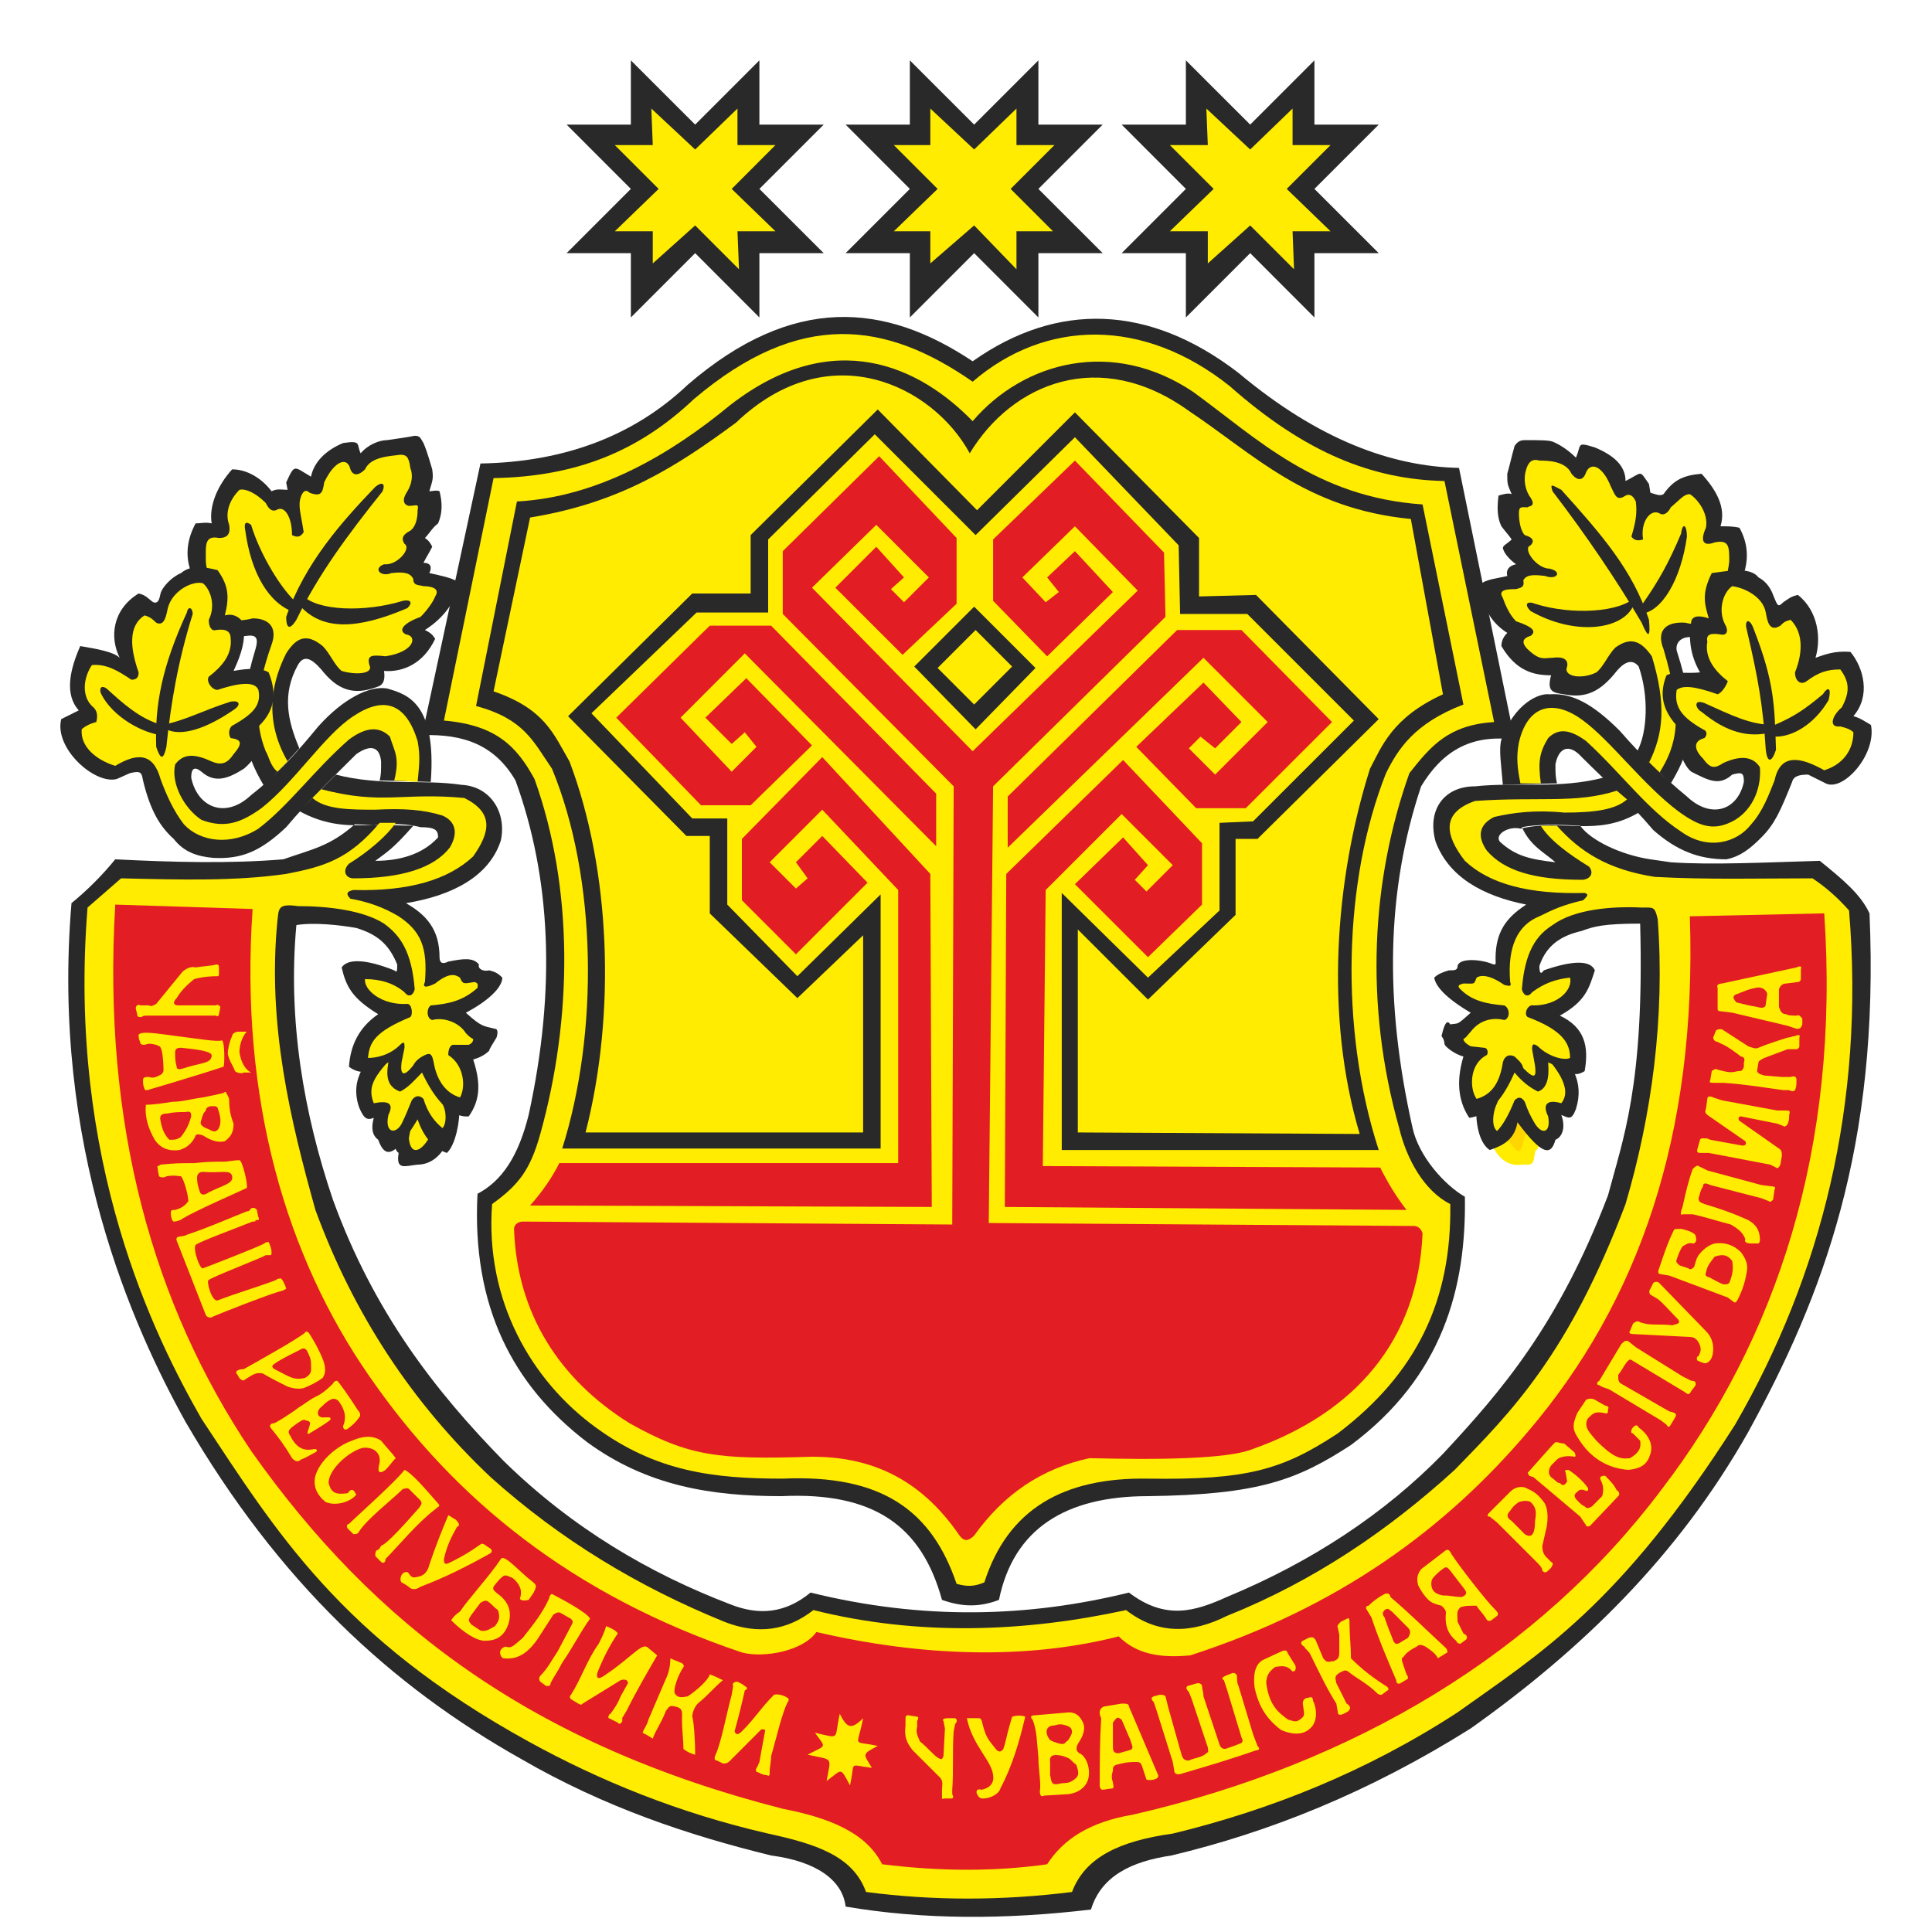
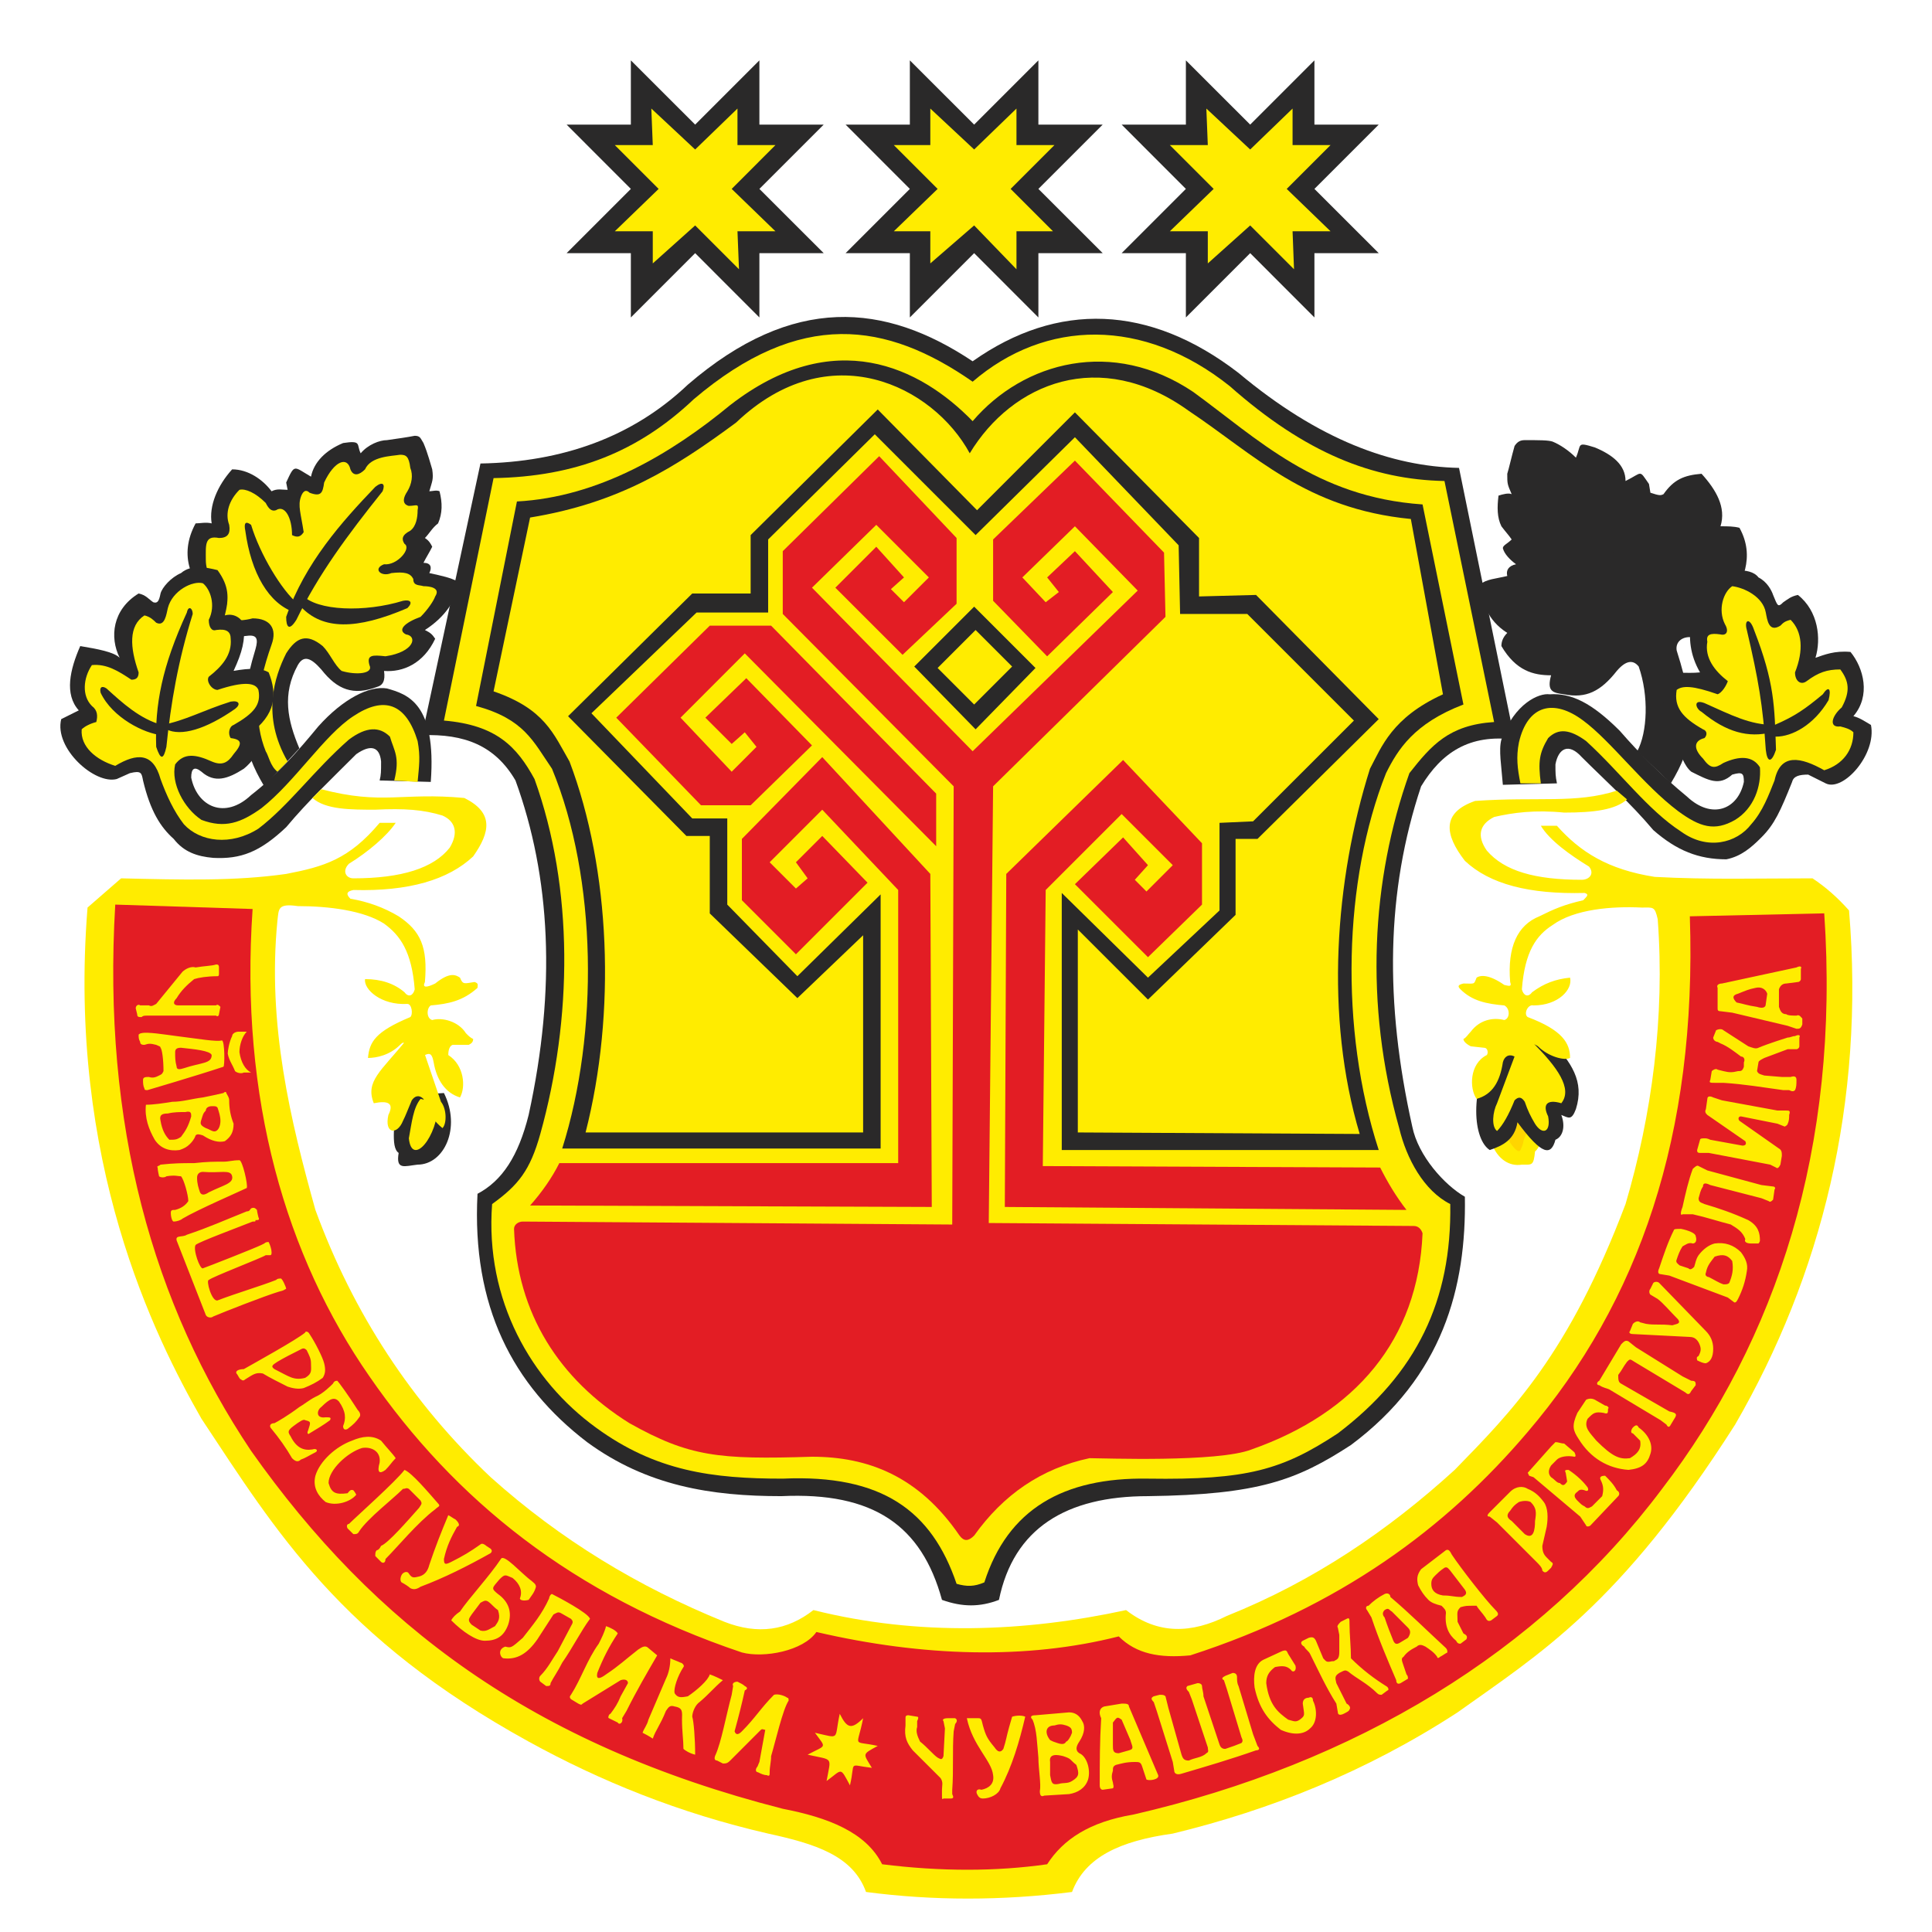
<svg xmlns="http://www.w3.org/2000/svg" width="32" height="32" viewBox="0 0 32 32" fill="none">
  <path fill-rule="evenodd" clip-rule="evenodd" d="M19.642 3.129L18.578 2.064H19.642V1L20.707 2.064L21.771 1V2.064H22.836L21.771 3.129L22.836 4.193H21.771V5.258L20.707 4.193L19.642 5.258V4.193H18.578L19.642 3.129Z" fill="#2A2929" />
  <path fill-rule="evenodd" clip-rule="evenodd" d="M20.005 2.403L19.981 1.798L20.707 2.476L21.409 1.798V2.403H22.038L21.312 3.129L22.038 3.831H21.409L21.433 4.46L20.707 3.734L20.005 4.363V3.831H19.376L20.102 3.129L19.376 2.403H20.005Z" fill="#FFEC00" />
  <path fill-rule="evenodd" clip-rule="evenodd" d="M10.449 3.129L9.385 2.064H10.449V1L11.514 2.064L12.578 1V2.064H13.643L12.578 3.129L13.643 4.193H12.578V5.258L11.514 4.193L10.449 5.258V4.193H9.385L10.449 3.129Z" fill="#2A2929" />
  <path fill-rule="evenodd" clip-rule="evenodd" d="M10.812 2.403L10.788 1.798L11.514 2.476L12.215 1.798V2.403H12.844L12.119 3.129L12.844 3.831H12.215L12.24 4.46L11.514 3.734L10.812 4.363V3.831H10.183L10.909 3.129L10.183 2.403H10.812Z" fill="#FFEC00" />
  <path fill-rule="evenodd" clip-rule="evenodd" d="M15.07 3.129L14.006 2.064H15.07V1L16.135 2.064L17.199 1V2.064H18.264L17.199 3.129L18.264 4.193H17.199V5.258L16.135 4.193L15.07 5.258V4.193H14.006L15.07 3.129Z" fill="#2A2929" />
  <path fill-rule="evenodd" clip-rule="evenodd" d="M15.409 2.403V1.798L16.135 2.476L16.836 1.798V2.403H17.465L16.739 3.129L17.441 3.831H16.836V4.46L16.135 3.734L15.409 4.363V3.831H14.804L15.53 3.129L14.804 2.403H15.409Z" fill="#FFEC00" />
  <path fill-rule="evenodd" clip-rule="evenodd" d="M8.756 18.467C8.587 19.144 8.32 19.556 7.909 19.773C7.812 21.636 8.49 22.943 9.724 23.886C10.716 24.612 11.78 24.781 12.941 24.781C14.465 24.709 15.264 25.265 15.602 26.499C15.941 26.62 16.231 26.62 16.546 26.499C16.788 25.314 17.659 24.781 19.014 24.781C20.852 24.757 21.481 24.515 22.376 23.934C23.9 22.797 24.288 21.322 24.263 19.822C23.925 19.628 23.489 19.144 23.392 18.661C22.933 16.604 22.957 14.766 23.538 13.024C23.876 12.467 24.336 12.153 25.086 12.25L24.166 7.75C23.054 7.726 21.844 7.29 20.514 6.177C19.038 5.04 17.514 4.992 16.11 5.984C14.659 5.016 13.135 4.871 11.393 6.371C10.474 7.242 9.312 7.653 7.958 7.677L6.99 12.177C7.691 12.153 8.199 12.346 8.538 12.927C9.119 14.524 9.216 16.362 8.756 18.467Z" fill="#2A2929" />
  <path fill-rule="evenodd" clip-rule="evenodd" d="M8.949 18.782C8.78 19.386 8.587 19.628 8.151 19.943C8.03 21.54 8.804 22.87 9.869 23.644C10.861 24.37 11.804 24.491 12.965 24.491C14.611 24.418 15.433 25.023 15.844 26.233C16.014 26.281 16.135 26.281 16.304 26.209C16.691 24.999 17.61 24.467 19.014 24.491C20.659 24.515 21.239 24.346 22.159 23.741C23.465 22.749 24.046 21.54 24.021 19.943C23.586 19.725 23.296 19.193 23.175 18.685C22.594 16.628 22.715 14.572 23.344 12.806C23.707 12.346 23.997 12.008 24.747 11.959L23.925 7.967C22.739 7.943 21.626 7.508 20.368 6.395C18.941 5.258 17.32 5.282 16.11 6.322C14.683 5.33 13.256 5.113 11.49 6.613C10.57 7.484 9.53 7.895 8.175 7.919L7.353 11.935C8.224 12.008 8.562 12.37 8.853 12.903C9.506 14.717 9.482 16.87 8.949 18.782Z" fill="#FFEC00" />
  <path fill-rule="evenodd" clip-rule="evenodd" d="M22.836 19.048C22.183 17.04 22.255 14.572 22.957 12.806C23.15 12.419 23.417 11.983 24.239 11.669L23.562 8.355C21.796 8.234 20.828 7.266 19.764 6.492C18.433 5.597 16.957 5.984 16.11 6.976C15.239 6.08 13.812 5.379 12.095 6.709C11.127 7.508 9.917 8.234 8.562 8.306L7.885 11.693C8.683 11.911 8.828 12.274 9.143 12.733C9.893 14.548 9.917 17.112 9.312 19.023H14.586V14.814L13.207 16.169L12.046 14.983V13.556H11.466L9.796 11.814L11.538 10.145H12.723V8.935L14.489 7.193L16.159 8.863L17.804 7.242L19.522 9.032L19.546 10.169H20.659L22.425 11.935L20.755 13.604L20.199 13.629V15.08L19.014 16.193L17.586 14.79V19.048H22.836Z" fill="#2A2929" />
  <path fill-rule="evenodd" clip-rule="evenodd" d="M22.521 18.782C21.941 16.846 22.11 14.572 22.691 12.733C22.884 12.37 23.054 11.887 23.9 11.5L23.368 8.596C21.626 8.427 20.78 7.532 19.691 6.806C18.215 5.742 16.764 6.347 16.062 7.508C15.457 6.395 13.74 5.524 12.191 7C11.175 7.75 10.256 8.33 8.78 8.572L8.175 11.451C9.022 11.742 9.167 12.153 9.433 12.613C10.111 14.403 10.207 16.773 9.699 18.757H14.296V15.491L13.207 16.532L11.756 15.129V13.846H11.369L9.409 11.863L11.466 9.83H12.433V8.863L14.538 6.782L16.183 8.451L17.804 6.83L19.86 8.911V9.879L20.804 9.854L22.836 11.911L20.828 13.895H20.465V15.153L19.014 16.556L17.852 15.395V18.757L22.521 18.782Z" fill="#FFEC00" />
  <path fill-rule="evenodd" clip-rule="evenodd" d="M16.135 25.434C16.618 24.757 17.247 24.322 18.046 24.152C18.264 24.152 20.175 24.225 20.731 24.007C22.449 23.402 23.489 22.193 23.562 20.427C23.538 20.354 23.489 20.306 23.416 20.306L16.377 20.257L16.449 13.024L19.304 10.217L19.28 9.153L17.804 7.629L16.449 8.935V9.951L17.344 10.871L18.433 9.806L17.804 9.129L17.344 9.564L17.538 9.806L17.32 9.975L16.933 9.564L17.804 8.717L18.844 9.782L16.11 12.443L13.449 9.734L14.514 8.693L15.385 9.564L14.973 9.975L14.756 9.758L14.973 9.564L14.514 9.056L13.836 9.734L14.949 10.846L15.844 10V8.911L14.562 7.556L12.965 9.129V10.169L15.796 13.024L15.772 20.282L8.659 20.233C8.587 20.233 8.514 20.282 8.514 20.354C8.562 21.757 9.264 22.846 10.425 23.572C11.417 24.128 11.901 24.177 13.449 24.128C14.368 24.128 15.215 24.443 15.893 25.434C15.965 25.531 16.038 25.531 16.135 25.434Z" fill="#E31D24" />
  <path fill-rule="evenodd" clip-rule="evenodd" d="M15.143 11.04L16.135 10.048L17.151 11.064L16.159 12.08L15.143 11.04Z" fill="#2A2929" />
  <path fill-rule="evenodd" clip-rule="evenodd" d="M15.53 11.064L16.159 10.435L16.764 11.04L16.135 11.669L15.53 11.064Z" fill="#FFEC00" />
  <path fill-rule="evenodd" clip-rule="evenodd" d="M15.506 14.016V13.145L12.772 10.363H11.756L10.207 11.887L11.611 13.338H12.433L13.449 12.346L12.361 11.233L11.683 11.887L12.119 12.322L12.336 12.129L12.53 12.37L12.119 12.782L11.272 11.887L12.336 10.822L15.506 14.016Z" fill="#E31D24" />
-   <path fill-rule="evenodd" clip-rule="evenodd" d="M16.691 14.04V13.193L19.497 10.435H20.562L22.062 11.959L20.634 13.386H19.812L18.82 12.37L19.933 11.306L20.562 11.959L20.126 12.395L19.884 12.201L19.691 12.395L20.126 12.83L20.997 11.959L19.933 10.895L16.691 14.04Z" fill="#E31D24" />
  <path fill-rule="evenodd" clip-rule="evenodd" d="M17.32 14.741L17.272 19.314L22.86 19.338C22.981 19.58 23.126 19.822 23.296 20.04L16.643 19.991L16.667 14.475L18.602 12.588L19.909 13.967V14.983L19.014 15.854L17.804 14.645L18.602 13.87L19.014 14.33L18.796 14.572L18.989 14.766L19.425 14.33L18.578 13.483L17.32 14.741Z" fill="#E31D24" />
  <path fill-rule="evenodd" clip-rule="evenodd" d="M14.877 19.265V14.741L13.619 13.411L12.748 14.282L13.183 14.717L13.377 14.548L13.183 14.282L13.619 13.846L14.369 14.62L13.183 15.806L12.288 14.911V13.895L13.619 12.54L15.409 14.475L15.433 19.991L8.78 19.967C8.974 19.749 9.143 19.507 9.264 19.265H14.877Z" fill="#E31D24" />
  <path fill-rule="evenodd" clip-rule="evenodd" d="M24.771 18.128L25.57 18.177C25.57 18.612 25.57 18.951 25.425 19.072C25.4 19.314 25.376 19.29 25.207 19.29C24.771 19.362 24.481 18.733 24.771 18.128Z" fill="#FFEC00" />
  <path fill-rule="evenodd" clip-rule="evenodd" d="M24.965 18.273C25.086 18.419 25.231 18.515 25.279 18.782C25.207 18.927 25.255 18.902 25.183 19.048C25.134 19.169 24.796 18.685 24.844 18.322L24.965 18.273Z" fill="#FFD500" />
  <path fill-rule="evenodd" clip-rule="evenodd" d="M24.771 17.233C24.312 18.104 24.409 18.878 24.675 19.048C24.892 18.975 25.086 18.878 25.134 18.588C25.546 19.144 25.691 19.144 25.763 18.878C25.884 18.83 25.933 18.66 25.86 18.467C25.981 18.515 26.029 18.564 26.102 18.37C26.247 17.911 26.029 17.596 25.666 17.209L24.771 17.233Z" fill="#2A2929" />
  <path fill-rule="evenodd" clip-rule="evenodd" d="M25.4 17.282C25.787 17.669 26.054 18.032 25.86 18.273C25.618 18.201 25.546 18.298 25.642 18.491C25.691 18.757 25.546 18.806 25.424 18.612C25.352 18.491 25.304 18.394 25.255 18.249C25.207 18.177 25.158 18.152 25.086 18.225C24.989 18.467 24.892 18.636 24.796 18.733C24.699 18.66 24.723 18.419 24.796 18.273L25.158 17.306L25.4 17.282Z" fill="#FFEC00" />
  <path fill-rule="evenodd" clip-rule="evenodd" d="M27.118 12.443C27.287 12.129 27.312 11.524 27.142 11.04C27.046 10.919 26.924 10.943 26.779 11.113C26.513 11.451 26.271 11.572 25.908 11.5C25.715 11.475 25.618 11.451 25.691 11.185C25.4 11.185 25.11 11.113 24.868 10.701C24.868 10.629 24.892 10.556 24.965 10.483C24.626 10.266 24.554 9.975 24.505 9.685C24.626 9.588 24.771 9.588 24.965 9.54C24.941 9.443 24.989 9.371 25.11 9.346C25.013 9.274 24.916 9.177 24.892 9.08C24.892 9.032 24.965 9.008 25.038 8.935C24.989 8.863 24.941 8.814 24.868 8.717C24.796 8.572 24.796 8.403 24.82 8.209C24.892 8.185 24.989 8.161 25.038 8.185C24.965 8.016 24.965 8.016 24.965 7.847C24.989 7.774 25.038 7.556 25.086 7.387C25.134 7.314 25.183 7.29 25.255 7.29C25.497 7.29 25.642 7.29 25.715 7.314C25.836 7.363 25.981 7.459 26.102 7.58C26.199 7.363 26.102 7.314 26.416 7.411C26.707 7.532 26.924 7.701 26.924 7.967C27.215 7.822 27.142 7.774 27.312 8.016L27.336 8.161C27.481 8.209 27.505 8.209 27.553 8.185C27.723 7.943 27.892 7.871 28.183 7.847C28.424 8.113 28.594 8.403 28.497 8.717C28.618 8.717 28.715 8.717 28.811 8.742C29.078 9.226 28.86 9.661 28.618 10C28.739 10.072 28.763 10.145 28.763 10.266C28.691 10.508 28.449 10.629 28.037 10.556C27.868 10.532 27.747 10.629 27.771 10.774C28.134 11.911 28.037 12.37 27.674 12.975L27.118 12.443Z" fill="#2A2929" />
-   <path fill-rule="evenodd" clip-rule="evenodd" d="M25.352 10.798C25.207 10.677 25.183 10.58 25.352 10.532C25.449 10.459 25.4 10.387 25.11 10.29C24.989 10.169 24.916 9.975 24.892 9.903C24.796 9.758 24.989 9.758 25.11 9.758C25.183 9.734 25.255 9.734 25.231 9.613C25.279 9.516 25.4 9.516 25.594 9.54C25.787 9.613 25.884 9.467 25.666 9.419C25.449 9.419 25.207 9.08 25.352 9.032C25.4 8.984 25.424 8.911 25.255 8.863C25.183 8.79 25.158 8.621 25.158 8.5C25.158 8.379 25.207 8.403 25.304 8.403C25.304 8.379 25.473 8.403 25.328 8.209C25.255 8.088 25.231 7.919 25.279 7.774C25.328 7.605 25.424 7.605 25.497 7.629C25.618 7.629 25.933 7.629 26.029 7.847C26.126 7.968 26.223 7.968 26.271 7.822C26.344 7.653 26.537 7.701 26.683 8.064C26.755 8.209 26.779 8.306 26.924 8.209C27.021 8.161 27.07 8.258 27.094 8.306C27.118 8.5 27.094 8.645 27.021 8.887C27.07 8.959 27.142 8.959 27.215 8.935C27.166 8.645 27.336 8.427 27.481 8.5C27.553 8.548 27.626 8.5 27.674 8.403C27.844 8.258 27.892 8.185 27.989 8.185C28.11 8.258 28.303 8.5 28.255 8.742C28.158 8.959 28.207 9.056 28.4 8.984C28.642 8.935 28.642 9.056 28.642 9.298C28.618 9.516 28.57 9.685 28.4 9.83C28.255 10.048 28.449 10.217 28.497 10.217C28.497 10.29 28.183 10.387 27.916 10.314C27.578 10.29 27.433 10.459 27.553 10.75C27.892 11.887 27.771 12.346 27.481 12.806L27.311 12.637C27.553 12.153 27.602 11.669 27.36 10.871C27.191 10.629 27.021 10.532 26.755 10.726C26.634 10.846 26.562 11.04 26.441 11.137C26.199 11.258 25.884 11.209 25.957 11.04C25.981 10.919 25.884 10.871 25.715 10.895C25.594 10.895 25.521 10.943 25.352 10.798Z" fill="#FFEC00" />
  <path fill-rule="evenodd" clip-rule="evenodd" d="M25.715 8.137C25.666 7.992 25.715 8.04 25.86 8.113C26.513 8.838 27.046 9.443 27.312 10.266C27.336 10.532 27.312 10.604 27.191 10.314C26.779 9.613 26.271 8.863 25.715 8.137Z" fill="#2A2929" />
  <path fill-rule="evenodd" clip-rule="evenodd" d="M27.844 8.838C27.868 8.645 27.941 8.693 27.941 8.887C27.844 9.588 27.529 10.145 27.166 10.169L27.046 10.048C26.852 10.435 26.078 10.532 25.352 10.121C25.231 10 25.304 9.951 25.425 10C26.029 10.193 26.852 10.145 27.094 9.879L27.191 10.024C27.481 9.613 27.65 9.298 27.844 8.838Z" fill="#2A2929" />
  <path fill-rule="evenodd" clip-rule="evenodd" d="M7.353 18.104L6.554 18.153C6.554 18.564 6.458 18.999 6.603 19.096C6.554 19.386 6.7 19.314 6.917 19.29C7.353 19.29 7.643 18.685 7.353 18.104Z" fill="#2A2929" />
  <path fill-rule="evenodd" clip-rule="evenodd" d="M6.966 18.201C6.845 18.346 6.821 18.588 6.772 18.854C6.821 19.338 7.256 18.83 7.256 18.273L6.966 18.201Z" fill="#FFEC00" />
-   <path fill-rule="evenodd" clip-rule="evenodd" d="M7.329 17.185C7.788 18.08 7.595 18.927 7.401 19.096C7.183 19.023 7.014 18.83 6.917 18.54C6.554 19.144 6.385 19.217 6.264 18.878C6.167 18.806 6.143 18.685 6.191 18.515C6.071 18.564 6.022 18.515 5.95 18.346C5.78 17.862 6.071 17.548 6.433 17.161L7.329 17.185Z" fill="#2A2929" />
  <path fill-rule="evenodd" clip-rule="evenodd" d="M6.724 17.233C6.312 17.741 6.046 17.91 6.191 18.273C6.433 18.225 6.53 18.273 6.433 18.467C6.361 18.782 6.579 18.806 6.675 18.564C6.724 18.467 6.748 18.394 6.82 18.225C6.869 18.152 6.941 18.128 7.014 18.201C7.087 18.443 7.208 18.588 7.329 18.685C7.401 18.612 7.401 18.37 7.304 18.249L6.966 17.257L6.724 17.233Z" fill="#FFEC00" />
  <path fill-rule="evenodd" clip-rule="evenodd" d="M4.958 12.395C4.764 11.935 4.667 11.5 4.933 11.016C5.03 10.846 5.151 10.895 5.321 11.088C5.587 11.427 5.853 11.524 6.24 11.379C6.337 11.354 6.385 11.282 6.361 11.113C6.675 11.137 7.014 10.992 7.208 10.58C7.159 10.508 7.135 10.483 7.038 10.435C7.377 10.217 7.57 9.927 7.595 9.637C7.45 9.564 7.329 9.54 7.111 9.492C7.159 9.395 7.135 9.322 7.014 9.322C7.062 9.226 7.111 9.153 7.159 9.056C7.135 9.008 7.111 8.959 7.038 8.911C7.111 8.838 7.159 8.742 7.256 8.669C7.329 8.5 7.329 8.33 7.28 8.137C7.232 8.113 7.159 8.137 7.111 8.137C7.159 7.967 7.183 7.943 7.159 7.774C7.135 7.701 7.087 7.508 7.014 7.338C6.966 7.266 6.966 7.218 6.869 7.218C6.748 7.242 6.579 7.266 6.409 7.29C6.288 7.29 6.095 7.363 5.974 7.508C5.901 7.363 5.998 7.29 5.683 7.338C5.393 7.459 5.2 7.653 5.151 7.895C4.861 7.726 4.885 7.677 4.74 7.992L4.764 8.113C4.667 8.113 4.595 8.088 4.498 8.137C4.353 7.943 4.111 7.774 3.845 7.774C3.603 8.04 3.458 8.379 3.506 8.669C3.409 8.645 3.313 8.669 3.24 8.669C2.95 9.201 3.167 9.685 3.555 9.951C3.409 10.024 3.361 10.121 3.361 10.242C3.409 10.459 3.675 10.58 4.087 10.532C4.256 10.508 4.28 10.58 4.232 10.75C3.893 11.863 4.014 12.419 4.377 13.024L4.958 12.395Z" fill="#2A2929" />
  <path fill-rule="evenodd" clip-rule="evenodd" d="M4.764 12.612C4.329 11.862 4.546 11.209 4.74 10.822C4.909 10.556 5.079 10.483 5.345 10.701C5.466 10.822 5.538 11.016 5.659 11.113C5.901 11.185 6.191 11.161 6.119 11.016C6.071 10.846 6.167 10.846 6.385 10.87C6.869 10.798 6.917 10.532 6.724 10.508C6.579 10.435 6.7 10.314 6.966 10.217C7.087 10.096 7.183 9.951 7.208 9.879C7.304 9.733 7.111 9.709 7.014 9.709C6.941 9.685 6.845 9.709 6.845 9.588C6.796 9.492 6.7 9.467 6.482 9.492C6.312 9.564 6.167 9.419 6.361 9.346C6.579 9.371 6.821 9.08 6.7 9.008C6.651 8.935 6.651 8.863 6.796 8.79C6.893 8.717 6.917 8.572 6.917 8.451C6.941 8.33 6.893 8.379 6.772 8.379C6.772 8.379 6.603 8.355 6.748 8.137C6.821 8.016 6.845 7.871 6.796 7.75C6.772 7.556 6.724 7.532 6.627 7.532C6.482 7.556 6.143 7.556 6.046 7.774C5.95 7.871 5.853 7.895 5.804 7.774C5.756 7.556 5.538 7.629 5.369 7.992C5.345 8.161 5.321 8.234 5.127 8.161C5.054 8.088 5.006 8.161 4.982 8.234C4.933 8.379 4.982 8.5 5.03 8.814C4.982 8.887 4.933 8.911 4.837 8.863C4.837 8.572 4.716 8.355 4.571 8.451C4.498 8.475 4.45 8.427 4.401 8.33C4.232 8.161 4.063 8.088 3.966 8.113C3.796 8.282 3.724 8.5 3.796 8.693C3.821 8.838 3.772 8.911 3.627 8.911C3.385 8.863 3.409 9.032 3.409 9.274C3.409 9.492 3.53 9.661 3.7 9.806C3.845 10.024 3.675 10.169 3.627 10.169C3.603 10.266 3.917 10.314 4.184 10.242C4.474 10.242 4.595 10.411 4.498 10.677C4.232 11.427 4.208 11.959 4.401 12.443C4.45 12.516 4.474 12.685 4.595 12.782L4.764 12.612Z" fill="#FFEC00" />
  <path fill-rule="evenodd" clip-rule="evenodd" d="M24.892 12.999C24.868 12.685 24.82 12.419 24.868 12.249C25.086 11.645 25.497 11.475 25.666 11.5C26.029 11.475 26.368 11.645 26.828 12.104C27.166 12.492 27.529 12.854 27.941 13.193C28.352 13.58 28.787 13.411 28.884 12.951C28.884 12.806 28.86 12.782 28.691 12.83C28.473 13.024 28.303 12.927 28.013 12.782C27.892 12.685 27.844 12.492 27.771 12.37C27.795 12.274 27.868 12.249 27.965 12.201C27.553 11.862 27.457 11.548 27.602 11.185C27.747 11.113 27.916 11.161 28.158 11.137C27.989 10.846 27.965 10.556 28.013 10.29C28.037 10.193 28.158 10.193 28.303 10.242C28.231 10 28.183 9.83 28.352 9.492C28.57 9.467 28.981 9.371 29.126 9.564C29.271 9.637 29.344 9.782 29.368 9.854C29.441 10.024 29.441 10.072 29.537 9.975C29.61 9.927 29.658 9.879 29.779 9.854C30.118 10.121 30.166 10.58 30.07 10.895C30.215 10.846 30.384 10.774 30.65 10.798C30.868 11.064 30.989 11.524 30.698 11.862C30.795 11.887 30.868 11.935 30.989 12.008C31.086 12.492 30.529 13.12 30.239 12.975L29.949 12.83C29.803 12.83 29.707 12.854 29.683 12.951C29.489 13.435 29.392 13.653 29.174 13.87C29.005 14.04 28.836 14.185 28.594 14.233C28.134 14.233 27.771 14.088 27.384 13.749C26.997 13.29 26.586 12.927 26.199 12.54C25.981 12.298 25.812 12.395 25.763 12.661C25.763 12.806 25.763 12.854 25.788 12.975L24.892 12.999Z" fill="#2A2929" />
  <path fill-rule="evenodd" clip-rule="evenodd" d="M25.158 12.298C25.303 11.669 25.739 11.572 26.223 11.935C26.683 12.274 27.215 12.999 27.795 13.435C28.158 13.701 28.4 13.774 28.739 13.58C29.053 13.387 29.174 13.024 29.15 12.709C29.029 12.516 28.811 12.516 28.545 12.637C28.4 12.733 28.328 12.733 28.207 12.564C28.061 12.419 28.037 12.274 28.231 12.225C28.279 12.177 28.279 12.104 28.207 12.08C27.868 11.887 27.723 11.717 27.771 11.427C27.868 11.354 28.037 11.354 28.449 11.499C28.521 11.475 28.594 11.354 28.618 11.282C28.4 11.113 28.231 10.895 28.279 10.629C28.255 10.508 28.328 10.483 28.497 10.508C28.594 10.532 28.642 10.459 28.57 10.338C28.449 10.096 28.545 9.806 28.691 9.709C28.884 9.733 29.199 9.879 29.247 10.145C29.271 10.266 29.295 10.483 29.489 10.363C29.537 10.314 29.561 10.29 29.658 10.266C29.852 10.459 29.876 10.774 29.731 11.137C29.731 11.282 29.828 11.354 29.924 11.282C30.118 11.137 30.263 11.088 30.481 11.088C30.626 11.282 30.65 11.451 30.505 11.717C30.336 11.862 30.287 12.056 30.481 12.032C30.578 12.056 30.65 12.08 30.698 12.129C30.698 12.419 30.529 12.661 30.215 12.758C29.828 12.54 29.489 12.467 29.392 12.927C29.295 13.169 29.199 13.435 29.005 13.653C28.763 13.967 28.279 14.088 27.844 13.774C27.287 13.411 26.852 12.806 26.271 12.274C26.005 12.08 25.812 12.056 25.642 12.225C25.497 12.467 25.473 12.612 25.521 12.975H25.183C25.134 12.733 25.11 12.54 25.158 12.298Z" fill="#FFEC00" />
  <path fill-rule="evenodd" clip-rule="evenodd" d="M29.416 12.419C29.392 11.693 29.392 11.306 29.053 10.435C28.981 10.217 28.884 10.266 28.933 10.435C29.126 11.258 29.199 11.693 29.247 12.419C29.271 12.637 29.344 12.637 29.416 12.419Z" fill="#2A2929" />
  <path fill-rule="evenodd" clip-rule="evenodd" d="M30.191 11.5C29.9 11.742 29.731 11.862 29.392 12.008C28.981 12.008 28.666 11.838 28.231 11.645C28.037 11.572 28.086 11.742 28.183 11.79C28.594 12.129 28.957 12.225 29.344 12.129C29.416 12.129 29.344 12.201 29.416 12.201C29.683 12.201 30.045 12.008 30.287 11.596C30.336 11.403 30.287 11.354 30.191 11.5Z" fill="#2A2929" />
  <path fill-rule="evenodd" clip-rule="evenodd" d="M7.135 12.951C7.232 11.645 6.748 11.499 6.409 11.403C6.119 11.354 5.683 11.572 5.272 12.032C4.933 12.443 4.595 12.83 4.159 13.169C3.724 13.58 3.264 13.362 3.167 12.879C3.167 12.733 3.216 12.685 3.337 12.782C3.554 12.975 3.772 12.903 4.038 12.733C4.159 12.637 4.28 12.467 4.353 12.346C4.304 12.249 4.256 12.201 4.135 12.153C4.571 11.838 4.595 11.499 4.45 11.137C4.329 11.064 4.135 11.064 3.869 11.112C4.014 10.798 4.063 10.604 4.038 10.338C4.014 10.266 3.893 10.145 3.724 10.193C3.796 9.903 3.796 9.709 3.603 9.443C3.409 9.395 3.167 9.346 2.998 9.492C2.829 9.564 2.684 9.733 2.659 9.83C2.635 9.951 2.611 10 2.538 9.975C2.466 9.927 2.417 9.854 2.296 9.83C1.861 10.096 1.813 10.556 1.982 10.895C1.885 10.798 1.619 10.75 1.329 10.701C1.159 11.088 1.063 11.499 1.305 11.766C1.208 11.814 1.111 11.862 1.014 11.911C0.893 12.395 1.571 12.999 1.934 12.903L2.151 12.806C2.345 12.758 2.345 12.806 2.369 12.927C2.49 13.435 2.659 13.701 2.877 13.895C3.046 14.112 3.264 14.185 3.53 14.209C3.99 14.233 4.304 14.112 4.74 13.701C5.103 13.266 5.514 12.879 5.901 12.491C6.143 12.322 6.288 12.37 6.312 12.612C6.312 12.782 6.312 12.83 6.288 12.927L7.135 12.951Z" fill="#2A2929" />
  <path fill-rule="evenodd" clip-rule="evenodd" d="M6.917 12.951C6.941 12.685 6.966 12.54 6.917 12.274C6.724 11.645 6.361 11.524 5.853 11.862C5.369 12.177 4.885 12.951 4.329 13.387C3.99 13.629 3.724 13.725 3.337 13.58C3.046 13.387 2.829 12.975 2.901 12.661C3.046 12.467 3.24 12.491 3.506 12.612C3.675 12.685 3.772 12.637 3.869 12.491C4.014 12.322 4.014 12.249 3.821 12.225C3.772 12.153 3.796 12.032 3.869 12.008C4.208 11.814 4.329 11.669 4.28 11.427C4.232 11.306 4.038 11.282 3.603 11.427C3.506 11.427 3.409 11.282 3.458 11.209C3.675 11.04 3.845 10.846 3.821 10.58C3.821 10.459 3.748 10.411 3.579 10.435C3.506 10.459 3.458 10.387 3.458 10.266C3.579 10.024 3.482 9.758 3.361 9.661C3.192 9.613 2.853 9.782 2.78 10.072C2.756 10.169 2.732 10.387 2.587 10.314C2.538 10.266 2.49 10.217 2.393 10.193C2.127 10.363 2.151 10.725 2.296 11.137C2.296 11.233 2.248 11.258 2.176 11.258C1.958 11.113 1.764 10.992 1.522 11.016C1.377 11.233 1.353 11.524 1.522 11.693C1.619 11.766 1.619 11.862 1.595 11.959C1.498 11.983 1.401 12.032 1.353 12.08C1.329 12.37 1.595 12.588 1.909 12.685C2.272 12.467 2.538 12.467 2.659 12.903C2.756 13.169 2.877 13.435 3.046 13.653C3.313 13.943 3.821 14.016 4.28 13.725C4.788 13.338 5.2 12.758 5.78 12.249C6.071 12.032 6.288 12.032 6.458 12.201C6.53 12.443 6.627 12.54 6.53 12.927L6.917 12.951Z" fill="#FFEC00" />
  <path fill-rule="evenodd" clip-rule="evenodd" d="M2.587 12.37C2.563 11.669 2.684 11.04 3.095 10.145C3.119 10.024 3.192 10.072 3.192 10.169C2.95 10.943 2.829 11.645 2.756 12.37C2.708 12.588 2.659 12.588 2.587 12.37Z" fill="#2A2929" />
  <path fill-rule="evenodd" clip-rule="evenodd" d="M1.764 11.403C2.03 11.645 2.321 11.911 2.684 12.008C3.071 11.935 3.361 11.766 3.821 11.621C3.966 11.596 3.99 11.669 3.893 11.742C3.409 12.08 2.998 12.201 2.756 12.08C2.684 12.104 2.78 12.177 2.684 12.177C2.393 12.153 1.861 11.887 1.667 11.475C1.643 11.379 1.692 11.354 1.764 11.403Z" fill="#2A2929" />
-   <path fill-rule="evenodd" clip-rule="evenodd" d="M5.877 13.653C5.466 14.016 5.175 14.064 4.692 14.233C3.821 14.306 2.877 14.282 1.909 14.233C1.692 14.499 1.45 14.741 1.184 14.959C0.845 18.975 2.2 21.975 3.071 23.547C4.619 26.209 6.482 27.926 8.635 29.136C10.014 29.934 11.393 30.394 12.772 30.733C13.522 30.829 13.957 31.144 14.006 31.579C15.288 31.797 16.643 31.797 18.07 31.628C18.239 31.071 18.747 30.829 19.401 30.733C21.021 30.346 22.667 29.692 24.36 28.628C26.199 27.322 27.795 25.773 28.957 23.717C30.191 21.467 31.134 18.999 30.965 15.129C30.82 14.814 30.529 14.572 30.142 14.258C29.295 14.282 28.352 14.33 27.674 14.282L27.336 14.233C26.852 14.161 26.344 13.919 26.174 13.677C25.763 13.653 25.449 13.653 25.207 13.701C25.352 14.016 25.57 14.112 25.763 14.282C25.352 14.233 25.11 14.185 24.844 13.943C24.747 13.822 24.989 13.677 25.183 13.725C25.884 13.556 26.441 13.87 27.142 13.459L26.562 12.879C25.836 13.072 25.11 12.951 24.433 13.024C23.9 13.024 23.634 13.435 23.779 13.943C23.997 14.524 24.554 14.838 25.279 14.983C24.941 15.201 24.771 15.443 24.771 15.879C24.771 15.975 24.796 15.999 24.675 15.951C24.457 15.879 24.166 15.879 24.142 15.999C24.142 16.072 24.094 16.072 23.997 16.072C23.925 16.096 23.828 16.12 23.755 16.193C23.779 16.338 23.949 16.532 24.36 16.774C24.118 16.991 24.166 16.943 24.021 16.967C23.949 16.846 23.9 17.064 23.876 17.161C23.949 17.257 23.9 17.282 23.949 17.33C24.021 17.403 24.142 17.475 24.239 17.499C24.094 17.983 24.191 18.298 24.336 18.515C24.675 18.467 24.892 18.201 25.086 17.765C25.207 17.911 25.328 18.007 25.473 18.08C25.618 18.032 25.666 17.862 25.642 17.596C25.981 17.741 26.054 17.862 26.247 17.741C26.32 17.33 26.247 17.015 25.836 16.822C26.271 16.58 26.32 16.362 26.416 16.072C26.344 15.903 26.054 15.903 25.57 16.072C25.521 16.145 25.497 16.12 25.497 15.999C25.618 15.636 25.884 15.491 26.199 15.419C26.392 15.346 26.562 15.298 27.166 15.298C27.239 17.983 26.876 18.878 26.634 19.798C25.812 21.951 24.868 23.039 23.9 24.08C22.933 25.072 21.723 25.87 20.32 26.451C19.788 26.692 19.304 26.838 18.699 26.378C17.03 26.789 15.288 26.838 13.425 26.378C13.014 26.717 12.578 26.765 12.095 26.572C10.764 26.064 9.482 25.314 8.345 24.201C7.208 23.039 6.191 21.733 5.514 19.87C5.03 18.443 4.764 16.895 4.909 15.322C5.2 15.274 5.635 15.322 5.901 15.37C6.216 15.467 6.433 15.612 6.579 15.975C6.579 16.072 6.579 16.12 6.53 16.072C6.046 15.879 5.756 15.879 5.659 16.024C5.732 16.338 5.829 16.532 6.264 16.798C5.95 17.015 5.804 17.306 5.78 17.669C5.974 17.814 6.167 17.765 6.433 17.596C6.385 17.862 6.433 18.007 6.627 18.08C6.772 18.007 6.869 17.886 6.99 17.765C7.183 18.177 7.449 18.515 7.764 18.491C7.933 18.249 7.982 17.983 7.837 17.548C7.933 17.523 8.03 17.475 8.103 17.403C8.103 17.378 8.151 17.306 8.224 17.185C8.248 17.112 8.248 17.04 8.199 17.04C8.006 16.991 7.982 17.015 7.716 16.774C8.127 16.556 8.32 16.338 8.32 16.193C8.248 16.12 8.199 16.096 8.103 16.072C8.006 16.096 7.909 16.048 7.933 15.975C7.837 15.854 7.667 15.879 7.425 15.927C7.329 15.975 7.28 15.951 7.28 15.854C7.28 15.395 7.062 15.153 6.724 14.959C7.474 14.838 8.103 14.524 8.296 13.919C8.393 13.459 8.127 13.024 7.643 12.999C6.99 12.903 6.312 13.024 5.562 12.83L4.958 13.435C5.756 13.87 6.312 13.532 6.966 13.701C7.208 13.701 7.256 13.749 7.256 13.87C6.99 14.161 6.603 14.258 6.216 14.258C6.409 14.112 6.506 14.064 6.845 13.677L5.877 13.653Z" fill="#2A2929" />
  <path fill-rule="evenodd" clip-rule="evenodd" d="M6.554 13.629C6.409 13.846 6.095 14.112 5.78 14.306C5.659 14.427 5.732 14.548 5.853 14.548C6.651 14.548 7.183 14.379 7.449 14.04C7.595 13.798 7.546 13.604 7.329 13.508C7.014 13.411 6.7 13.387 6.216 13.411C5.804 13.411 5.393 13.411 5.175 13.217L5.321 13.072C6.337 13.338 6.651 13.12 7.691 13.217C8.175 13.459 8.127 13.774 7.837 14.185C7.425 14.572 6.772 14.766 5.853 14.741C5.732 14.766 5.732 14.814 5.804 14.886C6.095 14.935 6.361 15.032 6.603 15.177C6.966 15.419 7.087 15.685 7.038 16.265C6.99 16.362 7.062 16.362 7.208 16.29C7.449 16.096 7.546 16.145 7.619 16.193C7.667 16.314 7.691 16.29 7.861 16.265C7.933 16.29 7.909 16.314 7.909 16.362C7.667 16.58 7.425 16.628 7.135 16.653C7.062 16.701 7.062 16.87 7.159 16.895C7.329 16.846 7.595 16.919 7.716 17.112C7.764 17.161 7.788 17.185 7.837 17.209C7.837 17.257 7.812 17.282 7.764 17.306H7.498C7.425 17.33 7.425 17.451 7.425 17.475C7.691 17.645 7.716 18.007 7.619 18.177C7.377 18.104 7.232 17.886 7.183 17.596C7.159 17.475 7.135 17.427 7.038 17.475C6.99 17.499 6.893 17.548 6.845 17.645C6.675 17.862 6.627 17.79 6.651 17.596L6.7 17.354C6.7 17.282 6.7 17.233 6.627 17.306C6.458 17.475 6.24 17.523 6.095 17.523C6.119 17.257 6.216 17.088 6.796 16.846C6.845 16.798 6.82 16.628 6.748 16.628C6.312 16.653 6.022 16.387 6.046 16.217C6.312 16.217 6.53 16.29 6.7 16.435C6.772 16.532 6.845 16.483 6.869 16.387C6.82 15.758 6.627 15.491 6.361 15.298C6.022 15.08 5.442 15.008 4.933 15.008C4.595 14.959 4.619 15.056 4.595 15.249C4.425 16.967 4.812 18.564 5.224 20.04C5.853 21.757 6.82 23.233 8.127 24.467C9.288 25.507 10.57 26.281 11.998 26.862C12.554 27.08 13.038 27.007 13.473 26.668C15.215 27.104 16.981 27.031 18.651 26.668C19.183 27.08 19.739 27.055 20.32 26.765C21.771 26.184 23.005 25.338 24.094 24.346C25.038 23.378 25.981 22.435 26.924 19.943C27.36 18.467 27.578 16.846 27.457 15.225C27.408 15.008 27.384 15.032 27.191 15.032C26.707 15.008 26.078 15.056 25.715 15.322C25.449 15.491 25.255 15.758 25.207 16.387C25.231 16.483 25.304 16.532 25.376 16.435C25.57 16.29 25.763 16.217 26.005 16.193C26.053 16.387 25.812 16.653 25.4 16.653C25.304 16.628 25.231 16.798 25.304 16.846C25.884 17.064 26.005 17.282 26.005 17.523C25.908 17.572 25.642 17.499 25.473 17.33C25.4 17.282 25.376 17.282 25.376 17.378L25.424 17.645C25.449 17.838 25.424 17.886 25.231 17.693C25.207 17.596 25.134 17.548 25.086 17.499C24.989 17.451 24.916 17.499 24.892 17.596C24.844 17.911 24.723 18.128 24.457 18.201C24.336 18.032 24.336 17.62 24.626 17.475C24.65 17.451 24.65 17.354 24.578 17.354L24.36 17.33C24.312 17.306 24.239 17.257 24.239 17.209C24.288 17.185 24.312 17.136 24.36 17.088C24.505 16.895 24.723 16.846 24.916 16.895C25.013 16.87 25.013 16.701 24.916 16.653C24.626 16.628 24.384 16.58 24.191 16.387C24.142 16.338 24.142 16.314 24.239 16.29C24.433 16.29 24.408 16.314 24.457 16.193C24.529 16.145 24.674 16.145 24.916 16.314C25.013 16.338 25.038 16.338 25.013 16.265C24.965 15.685 25.134 15.322 25.497 15.177C25.739 15.056 25.908 14.983 26.223 14.911C26.295 14.838 26.32 14.814 26.247 14.79C25.328 14.814 24.674 14.645 24.263 14.258C23.925 13.822 23.876 13.459 24.433 13.266C25.473 13.193 26.102 13.314 26.779 13.096L26.949 13.241C26.755 13.411 26.416 13.459 25.908 13.459C25.424 13.411 25.062 13.459 24.747 13.532C24.505 13.653 24.457 13.846 24.626 14.088C24.916 14.427 25.424 14.572 26.199 14.572C26.32 14.572 26.416 14.475 26.32 14.354C26.005 14.161 25.666 13.919 25.521 13.677H25.787C26.174 14.112 26.634 14.403 27.408 14.524C28.303 14.572 29.126 14.548 30.021 14.548C30.239 14.693 30.432 14.862 30.626 15.08C30.892 18.273 30.166 21.128 28.739 23.596C26.828 26.596 25.497 27.394 24.142 28.362C22.618 29.354 21.021 29.983 19.425 30.37C18.554 30.491 17.973 30.757 17.756 31.337C16.594 31.483 15.457 31.483 14.344 31.337C14.127 30.733 13.498 30.539 12.723 30.37C11.248 30.031 9.941 29.499 8.756 28.846C5.635 27.128 4.571 25.362 3.337 23.499C2.563 22.144 1.111 19.241 1.45 15.032L2.006 14.548C3.022 14.572 3.893 14.596 4.74 14.475C5.369 14.354 5.78 14.233 6.288 13.629H6.554Z" fill="#FFEC00" />
  <path fill-rule="evenodd" clip-rule="evenodd" d="M4.184 15.056C3.966 18.201 4.74 20.814 6.119 22.797C7.522 24.83 9.482 26.426 12.288 27.37C12.651 27.467 13.304 27.346 13.522 27.031C15.288 27.442 17.006 27.491 18.53 27.104C18.82 27.394 19.207 27.467 19.715 27.418C22.183 26.62 23.949 25.314 25.304 23.717C27.142 21.564 28.11 18.806 27.989 15.177L30.215 15.128C30.481 19.023 29.416 22.193 27.529 24.66C25.497 27.37 22.449 29.209 18.772 30.055C18.046 30.176 17.61 30.466 17.344 30.878C16.497 30.999 15.578 30.999 14.611 30.878C14.344 30.346 13.715 30.104 12.965 29.959C8.804 28.894 6.191 26.91 4.159 24.031C2.538 21.612 1.692 18.636 1.909 14.983L4.184 15.056ZM16.256 29.644C16.183 29.62 16.159 29.668 16.183 29.716C16.207 29.765 16.231 29.789 16.28 29.789C16.401 29.789 16.546 29.716 16.57 29.62C16.764 29.257 16.885 28.846 16.981 28.434C16.933 28.41 16.836 28.41 16.764 28.434L16.715 28.604C16.667 28.773 16.667 28.821 16.619 28.967C16.57 29.039 16.522 29.015 16.473 28.942C16.352 28.797 16.328 28.749 16.28 28.579C16.256 28.483 16.256 28.459 16.207 28.459H16.014C16.11 28.918 16.425 29.16 16.449 29.402C16.473 29.547 16.377 29.62 16.256 29.644ZM15.239 28.846C15.191 28.749 15.167 28.676 15.191 28.604V28.507C15.215 28.459 15.215 28.434 15.191 28.434L15.046 28.41C14.998 28.41 14.998 28.434 14.998 28.459V28.579C14.973 28.773 15.022 28.87 15.118 28.991L15.578 29.45C15.627 29.523 15.602 29.571 15.602 29.644V29.741C15.602 29.789 15.602 29.813 15.627 29.789H15.748C15.796 29.789 15.796 29.765 15.772 29.716V29.644C15.796 29.329 15.772 28.991 15.796 28.676L15.82 28.555C15.844 28.531 15.868 28.483 15.82 28.459H15.699C15.627 28.459 15.602 28.483 15.627 28.507L15.651 28.628L15.627 29.087C15.602 29.16 15.578 29.136 15.53 29.112C15.457 29.063 15.361 28.942 15.239 28.846ZM13.909 28.386C13.812 28.821 13.933 28.797 13.498 28.7C13.691 28.967 13.691 28.894 13.377 29.063C13.812 29.16 13.764 29.087 13.691 29.499C13.957 29.305 13.909 29.257 14.078 29.571C14.175 29.16 14.03 29.233 14.441 29.281C14.296 29.039 14.272 29.063 14.538 28.918C14.102 28.821 14.199 28.967 14.296 28.459C14.102 28.652 14.03 28.628 13.909 28.386ZM12.119 28.071C12.022 28.434 11.949 28.846 11.853 29.063C11.828 29.112 11.828 29.16 11.877 29.16L11.973 29.209C12.022 29.209 12.046 29.209 12.095 29.16L12.602 28.652C12.627 28.628 12.651 28.652 12.675 28.652L12.578 29.184C12.554 29.233 12.554 29.257 12.53 29.281C12.506 29.329 12.53 29.354 12.554 29.354C12.602 29.378 12.651 29.402 12.699 29.402C12.748 29.426 12.748 29.402 12.748 29.354C12.748 29.257 12.772 29.184 12.772 29.087C12.844 28.846 12.965 28.313 13.062 28.168C13.062 28.144 13.062 28.12 13.038 28.12C13.014 28.096 12.893 28.047 12.82 28.071C12.602 28.289 12.506 28.459 12.288 28.676C12.24 28.725 12.191 28.749 12.167 28.676C12.24 28.41 12.288 28.217 12.336 27.999C12.385 27.975 12.385 27.951 12.336 27.926C12.312 27.902 12.264 27.878 12.215 27.854C12.167 27.854 12.119 27.878 12.143 27.926L12.119 28.071ZM10.74 28.483C10.716 28.579 10.667 28.628 10.643 28.7C10.691 28.725 10.74 28.749 10.812 28.797C10.861 28.652 10.933 28.579 11.03 28.338C11.078 28.265 11.103 28.241 11.175 28.265C11.32 28.289 11.296 28.362 11.296 28.483C11.296 28.676 11.32 28.821 11.32 28.967C11.345 28.991 11.417 29.039 11.514 29.063C11.514 28.797 11.49 28.507 11.466 28.434C11.466 28.362 11.514 28.241 11.586 28.192C11.732 28.071 11.828 27.951 11.973 27.829C11.925 27.805 11.828 27.757 11.756 27.733C11.732 27.829 11.538 27.999 11.393 28.096C11.272 28.12 11.224 28.12 11.175 28.047C11.151 27.975 11.224 27.757 11.32 27.612C11.345 27.588 11.296 27.539 11.272 27.539C11.224 27.515 11.151 27.491 11.103 27.467C11.103 27.588 11.078 27.709 11.03 27.805L10.74 28.483ZM10.038 26.934C10.014 27.031 9.966 27.128 9.917 27.225C9.724 27.491 9.627 27.805 9.457 28.071C9.433 28.096 9.433 28.12 9.457 28.144L9.578 28.217C9.627 28.241 9.627 28.241 9.651 28.217L10.28 27.829C10.353 27.805 10.401 27.829 10.401 27.878L10.28 28.096C10.232 28.217 10.183 28.289 10.111 28.386C10.086 28.386 10.062 28.459 10.086 28.459L10.232 28.531C10.256 28.579 10.328 28.531 10.304 28.459L10.377 28.338C10.546 27.999 10.716 27.709 10.885 27.418L10.74 27.297C10.691 27.249 10.643 27.273 10.57 27.322C10.353 27.491 10.256 27.588 10.038 27.733C9.941 27.805 9.869 27.829 9.893 27.709C9.99 27.467 10.086 27.273 10.232 27.055C10.207 27.007 10.111 26.959 10.038 26.934ZM8.369 27.273C8.224 27.322 8.296 27.467 8.345 27.467C8.562 27.491 8.732 27.394 8.901 27.152L9.167 26.741C9.216 26.717 9.24 26.692 9.288 26.717L9.457 26.813C9.506 26.862 9.482 26.886 9.457 26.934L9.24 27.346C9.143 27.491 9.07 27.636 8.949 27.757C8.925 27.781 8.925 27.829 8.949 27.854L9.046 27.926C9.095 27.926 9.119 27.926 9.119 27.878C9.167 27.781 9.24 27.684 9.312 27.539C9.482 27.297 9.627 27.007 9.772 26.813C9.748 26.717 9.24 26.451 9.143 26.402C9.119 26.402 9.095 26.451 9.095 26.475C8.974 26.741 8.828 26.91 8.659 27.128C8.466 27.297 8.466 27.297 8.369 27.273ZM8.296 25.822C8.103 26.112 7.764 26.475 7.619 26.692C7.546 26.741 7.498 26.789 7.474 26.838C7.667 27.031 7.885 27.176 8.03 27.176C8.224 27.176 8.345 27.104 8.417 26.91C8.49 26.692 8.417 26.523 8.248 26.402C8.127 26.305 8.151 26.305 8.272 26.16C8.369 26.063 8.369 26.088 8.49 26.136C8.611 26.233 8.659 26.354 8.611 26.475C8.611 26.499 8.659 26.523 8.756 26.499C8.804 26.426 8.853 26.378 8.877 26.281C8.877 26.233 8.828 26.209 8.804 26.184C8.635 26.063 8.345 25.725 8.296 25.822ZM7.425 25.096C7.304 25.386 7.208 25.628 7.111 25.918C7.087 26.015 7.038 26.088 6.941 26.112C6.845 26.136 6.821 26.136 6.772 26.063C6.748 26.015 6.675 26.039 6.651 26.088C6.627 26.136 6.627 26.184 6.651 26.209C6.7 26.233 6.772 26.281 6.796 26.305C6.845 26.33 6.893 26.33 6.966 26.281C7.353 26.136 7.74 25.942 8.127 25.725C8.151 25.701 8.151 25.676 8.127 25.652L8.054 25.604C8.03 25.58 7.982 25.555 7.958 25.58C7.788 25.701 7.667 25.773 7.474 25.87C7.377 25.918 7.353 25.918 7.353 25.822C7.401 25.604 7.474 25.459 7.57 25.289C7.643 25.265 7.57 25.192 7.546 25.168C7.498 25.144 7.474 25.12 7.425 25.096ZM4.087 17.088H3.942C3.917 17.088 3.845 17.112 3.845 17.161C3.796 17.257 3.772 17.402 3.772 17.451C3.796 17.572 3.845 17.62 3.893 17.741C3.917 17.765 3.99 17.79 4.038 17.765H4.159C4.063 17.717 3.99 17.596 3.966 17.427C3.966 17.306 4.014 17.161 4.087 17.088ZM6.7 24.346C6.554 24.539 5.901 25.12 5.78 25.241C5.756 25.241 5.732 25.265 5.756 25.314C5.78 25.338 5.804 25.362 5.853 25.41C5.901 25.41 5.925 25.41 5.95 25.362C6.095 25.144 6.506 24.83 6.675 24.66C6.724 24.66 6.724 24.636 6.772 24.66L6.966 24.854C6.99 24.902 6.99 24.902 6.941 24.975C6.748 25.192 6.433 25.555 6.312 25.604C6.288 25.652 6.264 25.676 6.24 25.676C6.216 25.701 6.216 25.725 6.216 25.773C6.24 25.797 6.264 25.822 6.312 25.87C6.337 25.894 6.385 25.894 6.385 25.822C6.579 25.628 6.917 25.217 7.208 24.999C7.256 24.951 7.304 24.951 7.256 24.902C7.087 24.709 6.821 24.394 6.7 24.346ZM5.901 24.757C5.901 24.757 5.877 24.709 5.853 24.684C5.804 24.66 5.78 24.709 5.756 24.733C5.562 24.757 5.49 24.733 5.442 24.564C5.442 24.346 5.756 24.055 5.998 23.983C6.143 23.959 6.312 24.031 6.288 24.225C6.24 24.394 6.288 24.418 6.385 24.346C6.458 24.273 6.482 24.225 6.554 24.152C6.506 24.08 6.409 23.983 6.312 23.862C6.167 23.765 5.998 23.789 5.829 23.862C5.562 23.959 5.296 24.201 5.224 24.443C5.175 24.636 5.272 24.781 5.393 24.878C5.562 24.951 5.804 24.878 5.901 24.757ZM5.054 23.523C5.151 23.547 5.151 23.547 5.103 23.693C5.079 23.741 5.103 23.765 5.127 23.741C5.248 23.668 5.369 23.596 5.466 23.523C5.49 23.475 5.466 23.475 5.393 23.475C5.224 23.499 5.248 23.354 5.321 23.305C5.466 23.16 5.538 23.136 5.611 23.209C5.732 23.378 5.732 23.499 5.683 23.62C5.683 23.668 5.708 23.693 5.756 23.668C5.853 23.596 5.901 23.547 5.95 23.475C5.974 23.451 5.974 23.402 5.925 23.354C5.756 23.088 5.611 22.894 5.587 22.87C5.562 22.87 5.538 22.87 5.514 22.918C5.49 22.943 5.345 23.088 5.224 23.136C5.127 23.184 5.006 23.281 4.958 23.305C4.764 23.451 4.595 23.547 4.546 23.572C4.474 23.572 4.45 23.62 4.498 23.668C4.619 23.814 4.74 23.983 4.837 24.152C4.885 24.201 4.933 24.225 4.982 24.176C5.054 24.152 5.127 24.104 5.224 24.055C5.272 24.031 5.248 23.983 5.175 24.007C5.03 24.031 4.909 23.983 4.813 23.789C4.764 23.717 4.764 23.693 4.861 23.62C4.958 23.547 5.03 23.499 5.054 23.523ZM5.054 22.072C4.909 22.193 4.208 22.58 4.038 22.677C3.966 22.677 3.893 22.701 3.917 22.749C3.942 22.773 3.966 22.846 3.99 22.846C4.014 22.87 4.038 22.87 4.063 22.846C4.184 22.773 4.232 22.725 4.353 22.749C4.474 22.822 4.619 22.894 4.764 22.967C4.837 22.991 4.933 23.015 5.03 22.991C5.151 22.943 5.248 22.894 5.345 22.822C5.393 22.749 5.393 22.677 5.369 22.58C5.345 22.483 5.224 22.241 5.127 22.096C5.103 22.047 5.054 22.047 5.054 22.072ZM2.926 20.547L3.409 21.781C3.434 21.83 3.506 21.83 3.53 21.806C3.7 21.733 4.377 21.467 4.619 21.394C4.716 21.37 4.692 21.37 4.74 21.346C4.74 21.322 4.667 21.152 4.643 21.177C4.619 21.177 4.595 21.177 4.571 21.201C4.329 21.297 3.917 21.419 3.603 21.539C3.506 21.564 3.409 21.201 3.458 21.201C3.506 21.152 4.329 20.838 4.401 20.79H4.474C4.498 20.79 4.498 20.765 4.498 20.741C4.498 20.693 4.474 20.62 4.45 20.572C4.425 20.572 4.401 20.572 4.377 20.596L4.329 20.62C4.232 20.669 3.434 20.983 3.361 21.007C3.313 21.031 3.192 20.693 3.24 20.62C3.288 20.572 3.942 20.33 4.184 20.233C4.232 20.233 4.232 20.233 4.232 20.209C4.28 20.209 4.304 20.209 4.28 20.16C4.28 20.16 4.256 20.064 4.256 20.04C4.232 20.015 4.208 19.991 4.159 20.015C4.135 20.04 4.135 20.064 4.087 20.064C3.724 20.209 3.458 20.33 3.095 20.451C3.022 20.499 2.901 20.451 2.926 20.547ZM2.611 19.338C2.611 19.386 2.635 19.483 2.635 19.483C2.659 19.507 2.732 19.507 2.756 19.483C2.901 19.459 2.95 19.483 2.998 19.483C3.046 19.532 3.119 19.798 3.119 19.894C3.071 19.967 2.998 20.015 2.901 20.04C2.853 20.04 2.829 20.04 2.829 20.088C2.829 20.16 2.853 20.233 2.877 20.233C2.926 20.233 2.998 20.209 3.022 20.185C3.264 20.04 3.99 19.725 4.087 19.677C4.111 19.628 4.014 19.217 3.966 19.217C3.845 19.217 3.796 19.241 3.7 19.241C3.53 19.241 3.434 19.241 3.216 19.265C2.998 19.265 2.901 19.265 2.659 19.29C2.635 19.314 2.587 19.314 2.611 19.338ZM2.853 18.249C2.708 18.273 2.538 18.298 2.417 18.298C2.393 18.515 2.466 18.709 2.563 18.878C2.659 19.023 2.805 19.072 2.974 19.048C3.046 19.023 3.095 18.999 3.143 18.951C3.167 18.927 3.216 18.878 3.24 18.806C3.264 18.782 3.288 18.782 3.361 18.806C3.506 18.902 3.627 18.927 3.724 18.902C3.821 18.83 3.869 18.757 3.869 18.612C3.821 18.491 3.796 18.37 3.796 18.225C3.796 18.177 3.772 18.152 3.748 18.104C3.748 18.08 3.724 18.08 3.7 18.104C3.603 18.128 3.482 18.152 3.361 18.177C3.167 18.201 3.022 18.249 2.853 18.249ZM2.345 17.112C2.321 17.112 2.296 17.136 2.296 17.136C2.296 17.185 2.296 17.209 2.321 17.257C2.321 17.306 2.369 17.306 2.393 17.306C2.466 17.282 2.49 17.282 2.587 17.306C2.635 17.33 2.659 17.33 2.659 17.354C2.684 17.378 2.708 17.548 2.708 17.741C2.684 17.79 2.684 17.79 2.635 17.814C2.587 17.838 2.538 17.862 2.466 17.838C2.417 17.838 2.369 17.838 2.369 17.886C2.369 17.935 2.369 17.983 2.393 18.032C2.393 18.056 2.417 18.056 2.442 18.056C2.442 18.056 3.264 17.814 3.7 17.669C3.724 17.669 3.724 17.233 3.675 17.233C3.579 17.257 3.313 17.209 2.926 17.161C2.732 17.136 2.442 17.088 2.345 17.112ZM3.022 16.096L2.587 16.628C2.538 16.652 2.514 16.677 2.466 16.652C2.417 16.652 2.369 16.652 2.321 16.652C2.296 16.628 2.248 16.652 2.248 16.701L2.272 16.798C2.272 16.846 2.296 16.846 2.345 16.846C2.369 16.822 2.393 16.822 2.442 16.822H3.458C3.53 16.822 3.506 16.822 3.579 16.822C3.603 16.846 3.627 16.822 3.627 16.798L3.651 16.677C3.627 16.652 3.603 16.628 3.579 16.652H3.458H2.95C2.877 16.652 2.853 16.604 2.926 16.532C2.998 16.411 3.095 16.314 3.216 16.217C3.288 16.193 3.434 16.169 3.603 16.169C3.627 16.169 3.627 16.145 3.627 16.12V16.024C3.627 15.975 3.603 15.975 3.579 15.975C3.506 15.999 3.385 15.999 3.24 16.024C3.167 15.999 3.071 16.048 3.022 16.096ZM28.449 16.362V16.701C28.449 16.725 28.449 16.749 28.497 16.749L28.691 16.773L29.61 16.991L29.755 17.04C29.803 17.04 29.828 17.04 29.852 16.967V16.87C29.828 16.846 29.803 16.798 29.755 16.822C29.707 16.822 29.61 16.822 29.586 16.798C29.513 16.798 29.489 16.749 29.465 16.677V16.386C29.489 16.314 29.537 16.29 29.586 16.29L29.779 16.265C29.803 16.265 29.828 16.241 29.828 16.217V16.048C29.852 15.999 29.803 15.999 29.755 16.024L28.521 16.29C28.473 16.29 28.424 16.314 28.449 16.362ZM29.126 17.596C29.126 17.572 29.174 17.548 29.223 17.523L29.61 17.378H29.755C29.779 17.378 29.803 17.354 29.803 17.33V17.185C29.828 17.136 29.779 17.136 29.731 17.161C29.683 17.161 29.658 17.185 29.61 17.185C29.61 17.185 29.295 17.282 29.126 17.354C29.078 17.378 29.029 17.354 28.957 17.33C28.811 17.233 28.691 17.161 28.545 17.064C28.521 17.04 28.473 17.04 28.424 17.064L28.376 17.185C28.376 17.233 28.424 17.257 28.449 17.257L28.497 17.282C28.618 17.33 28.739 17.427 28.836 17.499C28.884 17.499 28.908 17.548 28.884 17.596V17.669C28.86 17.741 28.836 17.741 28.787 17.741C28.691 17.765 28.642 17.765 28.545 17.741L28.449 17.717C28.424 17.693 28.376 17.717 28.352 17.741L28.328 17.886C28.303 17.935 28.328 17.935 28.4 17.935C28.497 17.935 28.497 17.935 28.545 17.935C28.908 17.959 29.174 18.007 29.537 18.056H29.634C29.683 18.08 29.707 18.08 29.731 18.056C29.755 18.007 29.755 17.959 29.755 17.886C29.755 17.838 29.731 17.814 29.658 17.838H29.513L29.223 17.814C29.15 17.79 29.126 17.79 29.102 17.741L29.126 17.596ZM28.836 18.491L29.441 18.612L29.561 18.66C29.561 18.66 29.61 18.636 29.61 18.612C29.634 18.564 29.634 18.515 29.634 18.467C29.658 18.394 29.634 18.394 29.586 18.394H29.441L28.521 18.225L28.376 18.177C28.328 18.152 28.279 18.152 28.279 18.201L28.255 18.37C28.231 18.419 28.255 18.443 28.279 18.467L28.908 18.902C28.933 18.951 28.908 18.975 28.86 18.975L28.328 18.878C28.279 18.854 28.255 18.854 28.231 18.854C28.207 18.854 28.158 18.854 28.158 18.878L28.11 19.048C28.11 19.072 28.11 19.096 28.158 19.096H28.303L29.32 19.29L29.416 19.338C29.441 19.362 29.465 19.338 29.489 19.29L29.513 19.144C29.513 19.096 29.513 19.048 29.465 19.023L28.811 18.564C28.787 18.54 28.787 18.491 28.836 18.491ZM29.392 19.701C29.416 19.677 29.392 19.652 29.368 19.652L29.174 19.628L28.279 19.386L28.134 19.314C28.11 19.29 28.061 19.338 28.037 19.362C27.965 19.556 27.916 19.773 27.868 19.991C27.82 20.112 27.844 20.136 27.868 20.112H28.037C28.255 20.16 28.473 20.233 28.666 20.281C28.787 20.354 28.86 20.402 28.908 20.523C28.884 20.572 28.933 20.596 29.005 20.596H29.126C29.126 20.596 29.15 20.572 29.15 20.547C29.15 20.427 29.126 20.306 28.957 20.209C28.691 20.088 28.473 20.015 28.231 19.943C28.183 19.919 28.134 19.919 28.134 19.846C28.158 19.773 28.158 19.725 28.207 19.652C28.207 19.604 28.231 19.58 28.328 19.628L29.174 19.846L29.295 19.894C29.32 19.919 29.344 19.894 29.368 19.87L29.392 19.701ZM28.933 21.056C28.957 20.935 28.908 20.838 28.836 20.741C28.715 20.62 28.57 20.572 28.4 20.596C28.303 20.62 28.207 20.693 28.134 20.79C28.086 20.862 28.086 20.91 28.061 20.983C28.013 21.031 27.989 21.031 27.965 21.007L27.82 20.959C27.795 20.935 27.747 20.91 27.771 20.862C27.795 20.79 27.82 20.717 27.868 20.644C27.916 20.62 27.965 20.572 28.037 20.596C28.086 20.596 28.11 20.547 28.086 20.475C28.086 20.427 27.965 20.378 27.844 20.354C27.771 20.354 27.723 20.354 27.723 20.378C27.626 20.572 27.553 20.79 27.481 21.007C27.457 21.056 27.457 21.104 27.505 21.104L27.65 21.128L28.618 21.491L28.715 21.564C28.739 21.588 28.763 21.564 28.787 21.515C28.86 21.37 28.908 21.225 28.933 21.056ZM27.481 21.249C27.457 21.225 27.408 21.225 27.384 21.249L27.336 21.346C27.312 21.37 27.312 21.419 27.336 21.443L27.457 21.515C27.553 21.588 27.65 21.709 27.795 21.854C27.844 21.927 27.771 21.927 27.699 21.951C27.505 21.927 27.408 21.951 27.263 21.927L27.166 21.902C27.142 21.878 27.094 21.878 27.046 21.927L26.997 22.047C26.973 22.072 26.997 22.096 27.046 22.096L27.989 22.144C28.086 22.144 28.134 22.217 28.158 22.289C28.183 22.362 28.158 22.41 28.134 22.459C28.086 22.483 28.11 22.507 28.11 22.531C28.158 22.555 28.207 22.58 28.255 22.58C28.328 22.555 28.376 22.483 28.376 22.338C28.376 22.217 28.328 22.12 28.255 22.047L27.481 21.249ZM27.094 22.314L26.973 22.217C26.924 22.193 26.9 22.217 26.852 22.265L26.489 22.87C26.441 22.894 26.441 22.943 26.489 22.943C26.562 22.991 26.61 22.991 26.658 23.015L27.505 23.523L27.602 23.596C27.626 23.644 27.65 23.644 27.674 23.596L27.747 23.475C27.771 23.427 27.771 23.402 27.65 23.378L26.852 22.918C26.803 22.894 26.803 22.846 26.803 22.773C26.876 22.677 26.876 22.652 26.949 22.555C26.997 22.507 26.997 22.507 27.07 22.555L27.795 22.991L27.916 23.064C27.965 23.112 27.989 23.088 28.013 23.039L28.086 22.943C28.086 22.894 28.086 22.87 28.013 22.87L27.868 22.797L27.094 22.314ZM26.416 23.184C26.368 23.16 26.32 23.16 26.271 23.184L26.126 23.402C26.029 23.62 26.054 23.693 26.15 23.838C26.344 24.152 26.634 24.322 26.973 24.346C27.191 24.322 27.287 24.249 27.336 24.08C27.384 23.934 27.312 23.765 27.142 23.644C27.118 23.596 27.094 23.596 27.046 23.644C27.021 23.668 26.997 23.741 27.046 23.741L27.166 23.862C27.191 24.007 27.118 24.08 26.997 24.152C26.828 24.176 26.707 24.128 26.441 23.862C26.344 23.741 26.223 23.644 26.296 23.499C26.392 23.402 26.416 23.378 26.562 23.402C26.634 23.427 26.634 23.402 26.634 23.33C26.658 23.33 26.634 23.281 26.586 23.281L26.416 23.184ZM25.4 24.467L26.174 25.12L26.271 25.265C26.271 25.289 26.32 25.289 26.344 25.265L26.803 24.781C26.828 24.757 26.828 24.709 26.779 24.684C26.731 24.588 26.658 24.515 26.586 24.443C26.513 24.443 26.489 24.467 26.513 24.515C26.562 24.612 26.562 24.684 26.537 24.781L26.368 24.951C26.32 24.975 26.296 24.999 26.247 24.951C26.199 24.926 26.199 24.926 26.126 24.854C26.078 24.805 26.054 24.757 26.126 24.709C26.15 24.684 26.174 24.66 26.247 24.684C26.296 24.709 26.32 24.684 26.296 24.636C26.223 24.539 26.126 24.443 25.981 24.346C25.933 24.346 25.908 24.346 25.933 24.394L25.957 24.539C25.908 24.612 25.884 24.612 25.836 24.564C25.787 24.564 25.763 24.515 25.691 24.467C25.642 24.418 25.642 24.346 25.691 24.273L25.787 24.176C25.836 24.128 25.957 24.104 26.078 24.128C26.102 24.128 26.102 24.104 26.078 24.055L25.908 23.91C25.86 23.91 25.812 23.886 25.763 23.886L25.691 23.959L25.304 24.394L25.328 24.443L25.4 24.467ZM24.675 25.047C24.626 25.096 24.626 25.12 24.675 25.12L24.796 25.217L25.449 25.87C25.497 25.918 25.546 25.967 25.546 26.015C25.57 26.039 25.594 26.063 25.642 26.015L25.691 25.967C25.715 25.918 25.739 25.894 25.691 25.87L25.618 25.797C25.57 25.749 25.546 25.701 25.546 25.604L25.618 25.289C25.642 25.144 25.642 24.975 25.57 24.878C25.497 24.781 25.425 24.709 25.304 24.66C25.231 24.612 25.11 24.612 25.013 24.709L24.675 25.047ZM23.538 25.991C23.465 26.088 23.465 26.16 23.489 26.257C23.538 26.354 23.586 26.426 23.659 26.499C23.707 26.547 23.779 26.572 23.876 26.596C23.925 26.644 23.949 26.668 23.949 26.717C23.925 26.934 23.997 27.079 24.118 27.176C24.142 27.225 24.166 27.225 24.191 27.225L24.288 27.152C24.312 27.104 24.288 27.079 24.239 27.055L24.142 26.862C24.142 26.717 24.118 26.692 24.191 26.62C24.288 26.596 24.263 26.596 24.457 26.596C24.481 26.644 24.554 26.717 24.602 26.789C24.626 26.838 24.65 26.862 24.699 26.838L24.796 26.765C24.82 26.741 24.82 26.717 24.771 26.668C24.602 26.499 24.191 25.967 24.046 25.749C24.021 25.701 23.997 25.652 23.949 25.676L23.538 25.991ZM22.715 26.789C22.836 27.152 22.981 27.491 23.126 27.829C23.126 27.878 23.151 27.902 23.199 27.878L23.32 27.805C23.32 27.781 23.32 27.757 23.296 27.733L23.247 27.588C23.223 27.515 23.199 27.467 23.247 27.442C23.296 27.37 23.368 27.322 23.465 27.273C23.513 27.225 23.562 27.249 23.61 27.273C23.683 27.322 23.755 27.37 23.804 27.442C23.804 27.467 23.828 27.467 23.852 27.442C23.9 27.418 23.925 27.394 23.973 27.37C23.973 27.346 23.973 27.322 23.949 27.297C23.634 27.007 23.344 26.717 23.029 26.451C23.029 26.402 22.981 26.378 22.933 26.402C22.836 26.451 22.739 26.523 22.667 26.596C22.618 26.596 22.618 26.644 22.642 26.668L22.715 26.789ZM22.134 28.217L22.159 28.362C22.159 28.41 22.207 28.41 22.255 28.386C22.304 28.362 22.352 28.337 22.352 28.313C22.376 28.289 22.352 28.241 22.304 28.217L22.134 27.878C22.11 27.781 22.11 27.757 22.183 27.709C22.279 27.66 22.279 27.66 22.328 27.684C22.473 27.805 22.642 27.878 22.812 28.047C22.836 28.071 22.86 28.071 22.884 28.071L22.981 27.999C23.005 27.999 23.005 27.951 22.957 27.926C22.763 27.805 22.57 27.66 22.376 27.467C22.376 27.273 22.352 27.079 22.352 26.886C22.352 26.813 22.352 26.789 22.304 26.813L22.207 26.862C22.183 26.886 22.134 26.934 22.159 26.959L22.183 27.079C22.183 27.176 22.183 27.249 22.183 27.346C22.183 27.394 22.183 27.467 22.134 27.491C22.086 27.515 22.11 27.515 22.062 27.515C21.965 27.539 21.965 27.515 21.917 27.467L21.796 27.176C21.771 27.128 21.747 27.104 21.675 27.128L21.578 27.176C21.529 27.201 21.554 27.249 21.602 27.273C21.626 27.322 21.675 27.346 21.699 27.394C21.844 27.684 21.965 27.951 22.134 28.217ZM21.239 27.346L20.925 27.491C20.78 27.563 20.755 27.757 20.78 27.951C20.852 28.289 20.997 28.483 21.215 28.652C21.433 28.749 21.602 28.725 21.699 28.628C21.82 28.531 21.82 28.313 21.747 28.168C21.747 28.12 21.723 28.096 21.675 28.12C21.626 28.12 21.578 28.144 21.578 28.217C21.602 28.41 21.626 28.41 21.529 28.483C21.457 28.531 21.433 28.507 21.336 28.483C21.167 28.362 21.021 28.241 20.973 27.878C20.973 27.757 21.021 27.684 21.118 27.612C21.239 27.588 21.312 27.588 21.384 27.66C21.409 27.709 21.481 27.684 21.457 27.588L21.336 27.394C21.312 27.346 21.312 27.322 21.239 27.346ZM19.57 29.378C19.981 29.257 20.392 29.136 20.804 28.991C20.852 28.991 20.876 28.967 20.828 28.918L20.755 28.725L20.514 27.926C20.489 27.878 20.489 27.829 20.489 27.781C20.489 27.733 20.465 27.709 20.417 27.709L20.296 27.757C20.247 27.781 20.223 27.805 20.272 27.829L20.32 27.975L20.562 28.773C20.586 28.821 20.586 28.846 20.562 28.87C20.441 28.918 20.441 28.918 20.296 28.967C20.272 28.967 20.223 28.967 20.199 28.894L19.933 28.096C19.933 28.023 19.909 27.975 19.909 27.926C19.909 27.902 19.884 27.878 19.836 27.878L19.667 27.926C19.642 27.951 19.642 27.975 19.691 28.023L19.739 28.144L20.005 28.942C20.005 28.991 20.03 29.015 19.981 29.039C19.909 29.112 19.788 29.112 19.691 29.16C19.618 29.16 19.594 29.136 19.57 29.063L19.352 28.289L19.304 28.096C19.28 28.071 19.256 28.071 19.207 28.071L19.11 28.096C19.062 28.12 19.062 28.144 19.11 28.192L19.159 28.338L19.425 29.184L19.449 29.329C19.449 29.378 19.497 29.402 19.57 29.378ZM18.239 28.459C18.215 28.846 18.215 29.184 18.215 29.571C18.215 29.62 18.239 29.644 18.264 29.644L18.433 29.62C18.457 29.596 18.433 29.547 18.433 29.523C18.409 29.45 18.409 29.402 18.433 29.329C18.433 29.281 18.433 29.257 18.481 29.233C18.578 29.209 18.651 29.184 18.796 29.184C18.868 29.184 18.893 29.184 18.917 29.257C18.941 29.329 18.965 29.402 18.989 29.475C19.038 29.499 19.207 29.475 19.183 29.402L18.699 28.265C18.699 28.217 18.651 28.217 18.578 28.217L18.288 28.265C18.215 28.289 18.191 28.362 18.239 28.459ZM17.151 28.41C17.078 28.41 17.054 28.434 17.102 28.483C17.175 28.652 17.175 28.87 17.199 29.112C17.199 29.305 17.247 29.547 17.223 29.668C17.223 29.741 17.247 29.765 17.296 29.741L17.707 29.716C17.852 29.692 17.973 29.62 18.022 29.475C18.07 29.305 17.997 29.087 17.877 29.039C17.804 28.991 17.828 28.918 17.877 28.846C17.973 28.7 17.973 28.579 17.925 28.507C17.877 28.41 17.804 28.362 17.707 28.362L17.151 28.41ZM29.271 16.459C29.247 16.386 29.174 16.338 29.078 16.362C28.957 16.386 28.908 16.411 28.787 16.459C28.691 16.483 28.691 16.532 28.763 16.604C28.884 16.628 28.933 16.652 29.102 16.677C29.174 16.701 29.247 16.701 29.247 16.628L29.271 16.459ZM28.545 21.273C28.594 21.273 28.618 21.273 28.642 21.249C28.691 21.128 28.715 21.031 28.691 20.886C28.618 20.79 28.545 20.765 28.4 20.814C28.328 20.91 28.279 20.959 28.255 21.08C28.231 21.128 28.279 21.152 28.303 21.152C28.4 21.201 28.473 21.249 28.545 21.273ZM25.013 25.023C24.941 25.096 24.965 25.144 25.038 25.192L25.255 25.41C25.4 25.507 25.425 25.338 25.425 25.192C25.449 25.047 25.449 24.975 25.352 24.878C25.304 24.854 25.231 24.854 25.158 24.878C25.086 24.926 25.062 24.951 25.013 25.023ZM23.779 26.088C23.731 26.136 23.707 26.16 23.707 26.233C23.707 26.33 23.755 26.402 23.9 26.426C24.046 26.426 24.07 26.451 24.215 26.451C24.263 26.426 24.312 26.402 24.263 26.33L24.021 26.015C23.997 25.991 23.973 25.942 23.925 25.967C23.852 26.015 23.804 26.063 23.779 26.088ZM22.933 26.668C22.884 26.717 22.909 26.765 22.933 26.789C22.981 26.934 23.029 27.055 23.078 27.176C23.102 27.225 23.126 27.249 23.199 27.201L23.32 27.128C23.368 27.055 23.368 27.007 23.32 26.959L23.054 26.692C23.005 26.668 23.005 26.62 22.933 26.668ZM18.433 28.531V28.894C18.433 28.991 18.433 29.039 18.53 29.039L18.699 28.991C18.796 28.967 18.747 28.918 18.723 28.821L18.578 28.483C18.506 28.434 18.506 28.434 18.433 28.531ZM17.465 28.579C17.32 28.579 17.296 28.7 17.393 28.821C17.441 28.846 17.441 28.846 17.514 28.87C17.586 28.894 17.635 28.894 17.659 28.846C17.683 28.846 17.731 28.773 17.756 28.7C17.756 28.628 17.731 28.604 17.659 28.579C17.586 28.555 17.538 28.555 17.465 28.579ZM17.393 29.184V29.402C17.417 29.523 17.417 29.571 17.538 29.547C17.61 29.523 17.683 29.547 17.756 29.499C17.877 29.426 17.877 29.378 17.828 29.233C17.707 29.136 17.756 29.136 17.61 29.087C17.514 29.063 17.369 29.039 17.393 29.184ZM7.958 26.547L7.812 26.741C7.764 26.813 7.74 26.838 7.812 26.91L7.958 27.007C8.054 27.031 8.103 26.983 8.199 26.934C8.248 26.862 8.296 26.813 8.248 26.668C8.175 26.62 8.151 26.572 8.079 26.523C8.03 26.499 8.006 26.523 7.958 26.547ZM4.546 22.677C4.788 22.797 4.861 22.87 5.054 22.822C5.175 22.749 5.151 22.701 5.151 22.58C5.151 22.507 5.127 22.459 5.079 22.362C5.03 22.314 5.006 22.338 4.958 22.362C4.813 22.435 4.716 22.483 4.595 22.555C4.522 22.604 4.474 22.628 4.546 22.677ZM3.264 19.507C3.264 19.604 3.288 19.677 3.313 19.749C3.337 19.798 3.385 19.798 3.458 19.749C3.7 19.628 3.869 19.604 3.845 19.483C3.821 19.362 3.651 19.435 3.361 19.41C3.313 19.41 3.264 19.435 3.264 19.507ZM3.409 18.394C3.361 18.443 3.361 18.467 3.337 18.54C3.313 18.612 3.313 18.636 3.409 18.685C3.482 18.709 3.53 18.757 3.579 18.733C3.627 18.709 3.651 18.636 3.651 18.564C3.651 18.491 3.627 18.419 3.603 18.346C3.579 18.322 3.579 18.322 3.506 18.322C3.458 18.322 3.409 18.346 3.409 18.394ZM2.659 18.564C2.684 18.709 2.732 18.806 2.805 18.878C2.901 18.878 2.926 18.878 2.998 18.83C3.071 18.733 3.119 18.66 3.167 18.491C3.167 18.443 3.167 18.394 3.071 18.419C2.974 18.419 2.877 18.419 2.78 18.443C2.684 18.443 2.635 18.467 2.659 18.564ZM2.901 17.427C2.901 17.523 2.901 17.572 2.926 17.669C2.926 17.717 2.974 17.717 3.046 17.693C3.337 17.596 3.506 17.62 3.506 17.475C3.482 17.402 3.216 17.378 2.998 17.354C2.926 17.354 2.901 17.378 2.901 17.427Z" fill="#E31D24" />
  <path fill-rule="evenodd" clip-rule="evenodd" d="M4.159 8.693C4.063 8.621 4.038 8.669 4.063 8.79C4.159 9.492 4.45 10 4.885 10.145L4.982 10.048C5.345 10.435 5.901 10.435 6.748 10.072C6.845 9.975 6.796 9.927 6.675 9.951C6.046 10.145 5.248 10.121 5.006 9.855L4.933 10C4.667 9.782 4.304 9.177 4.159 8.693Z" fill="#2A2929" />
  <path fill-rule="evenodd" clip-rule="evenodd" d="M6.337 8.137C6.385 8.016 6.337 7.967 6.216 8.064C5.659 8.645 5.054 9.322 4.74 10.217C4.74 10.387 4.788 10.459 4.909 10.266C5.272 9.516 5.756 8.863 6.337 8.137Z" fill="#2A2929" />
</svg>